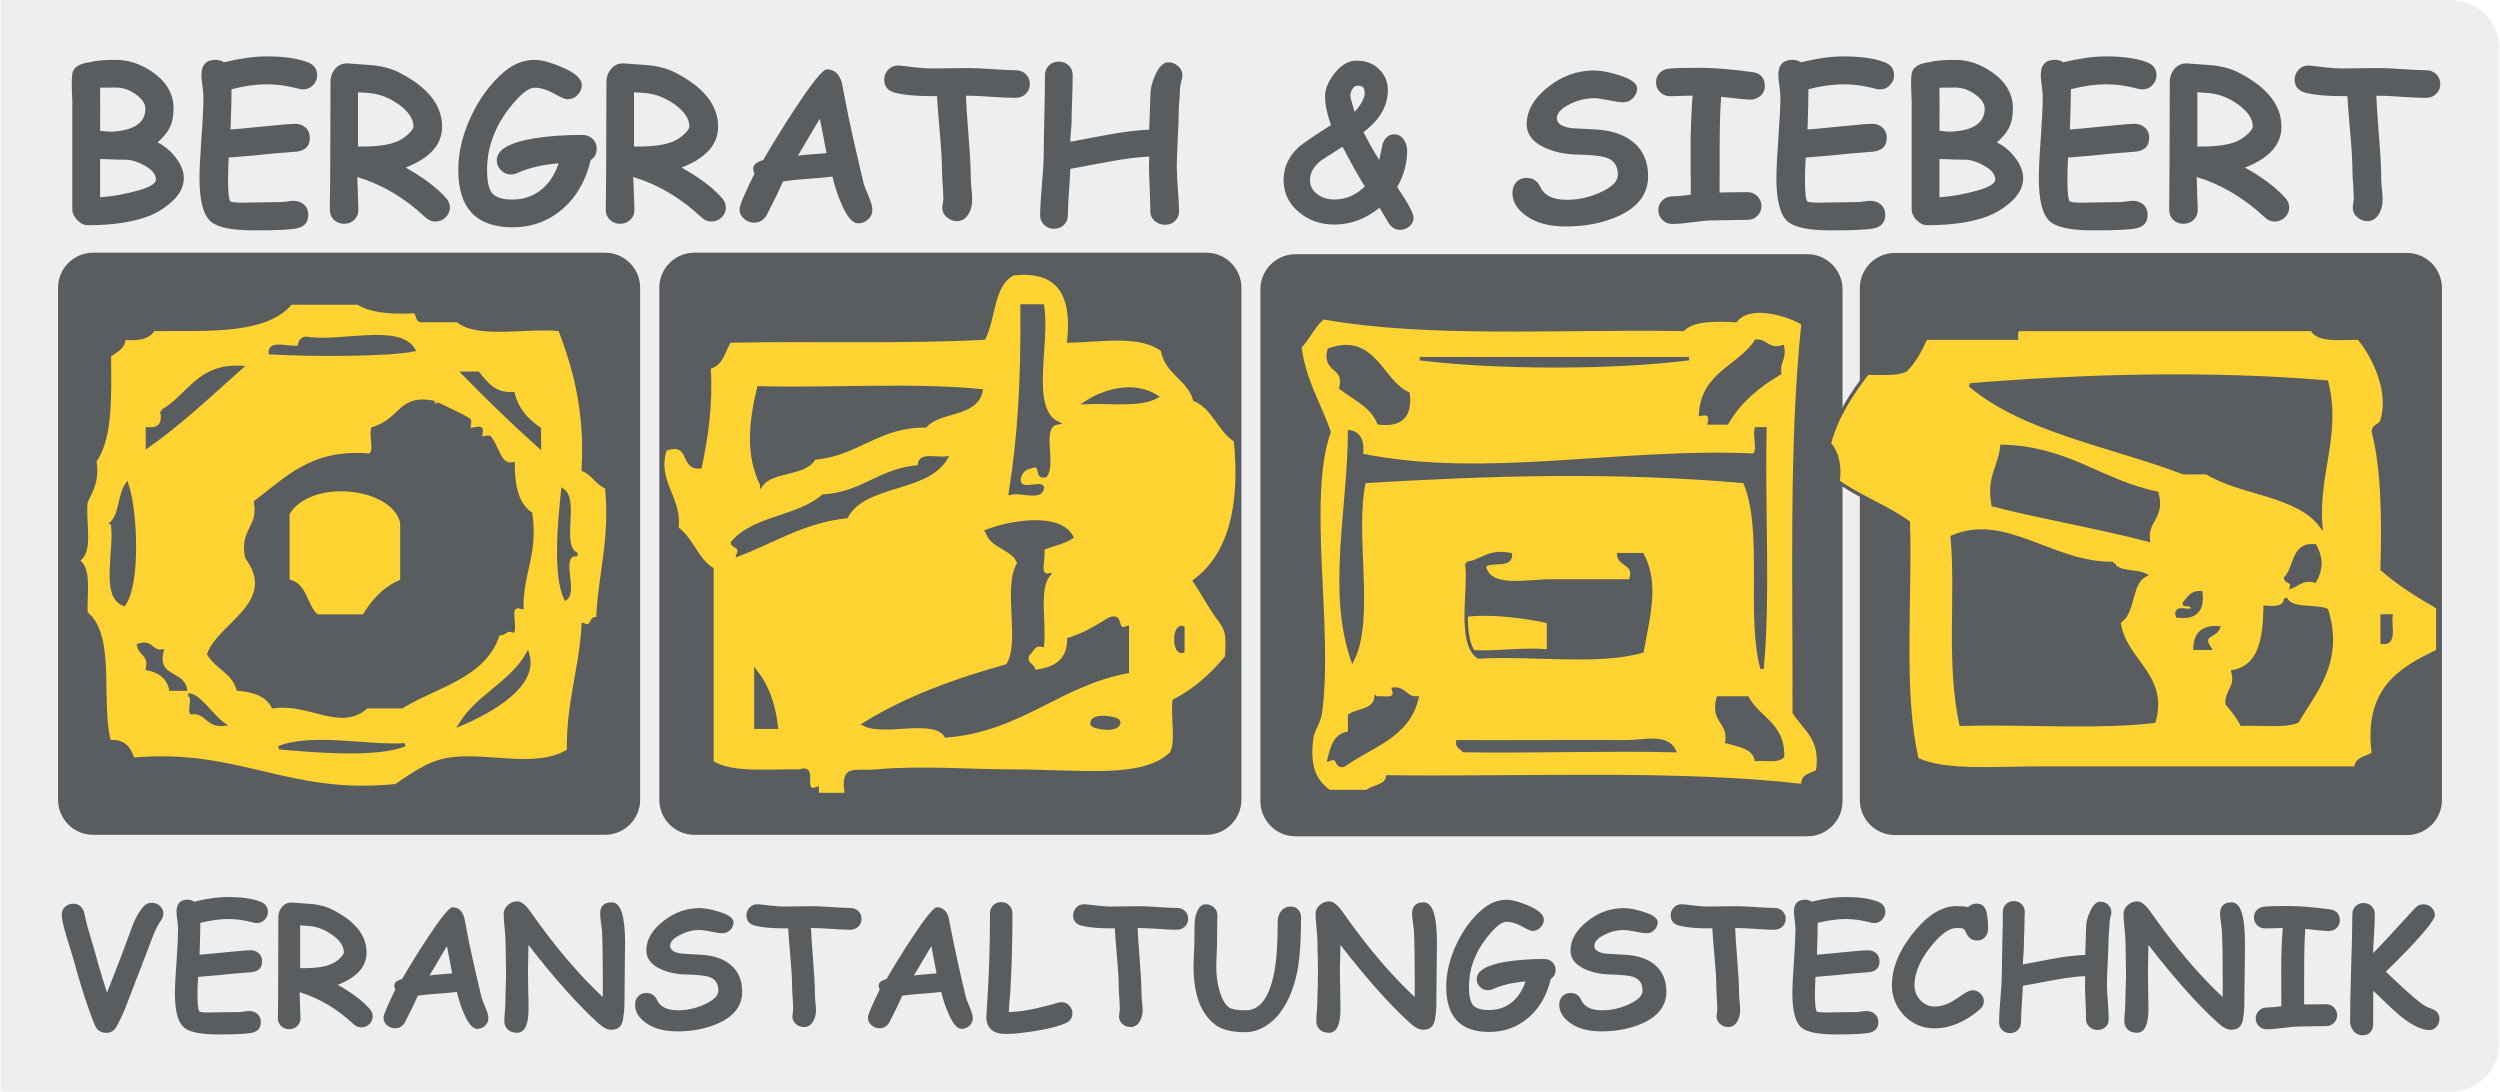
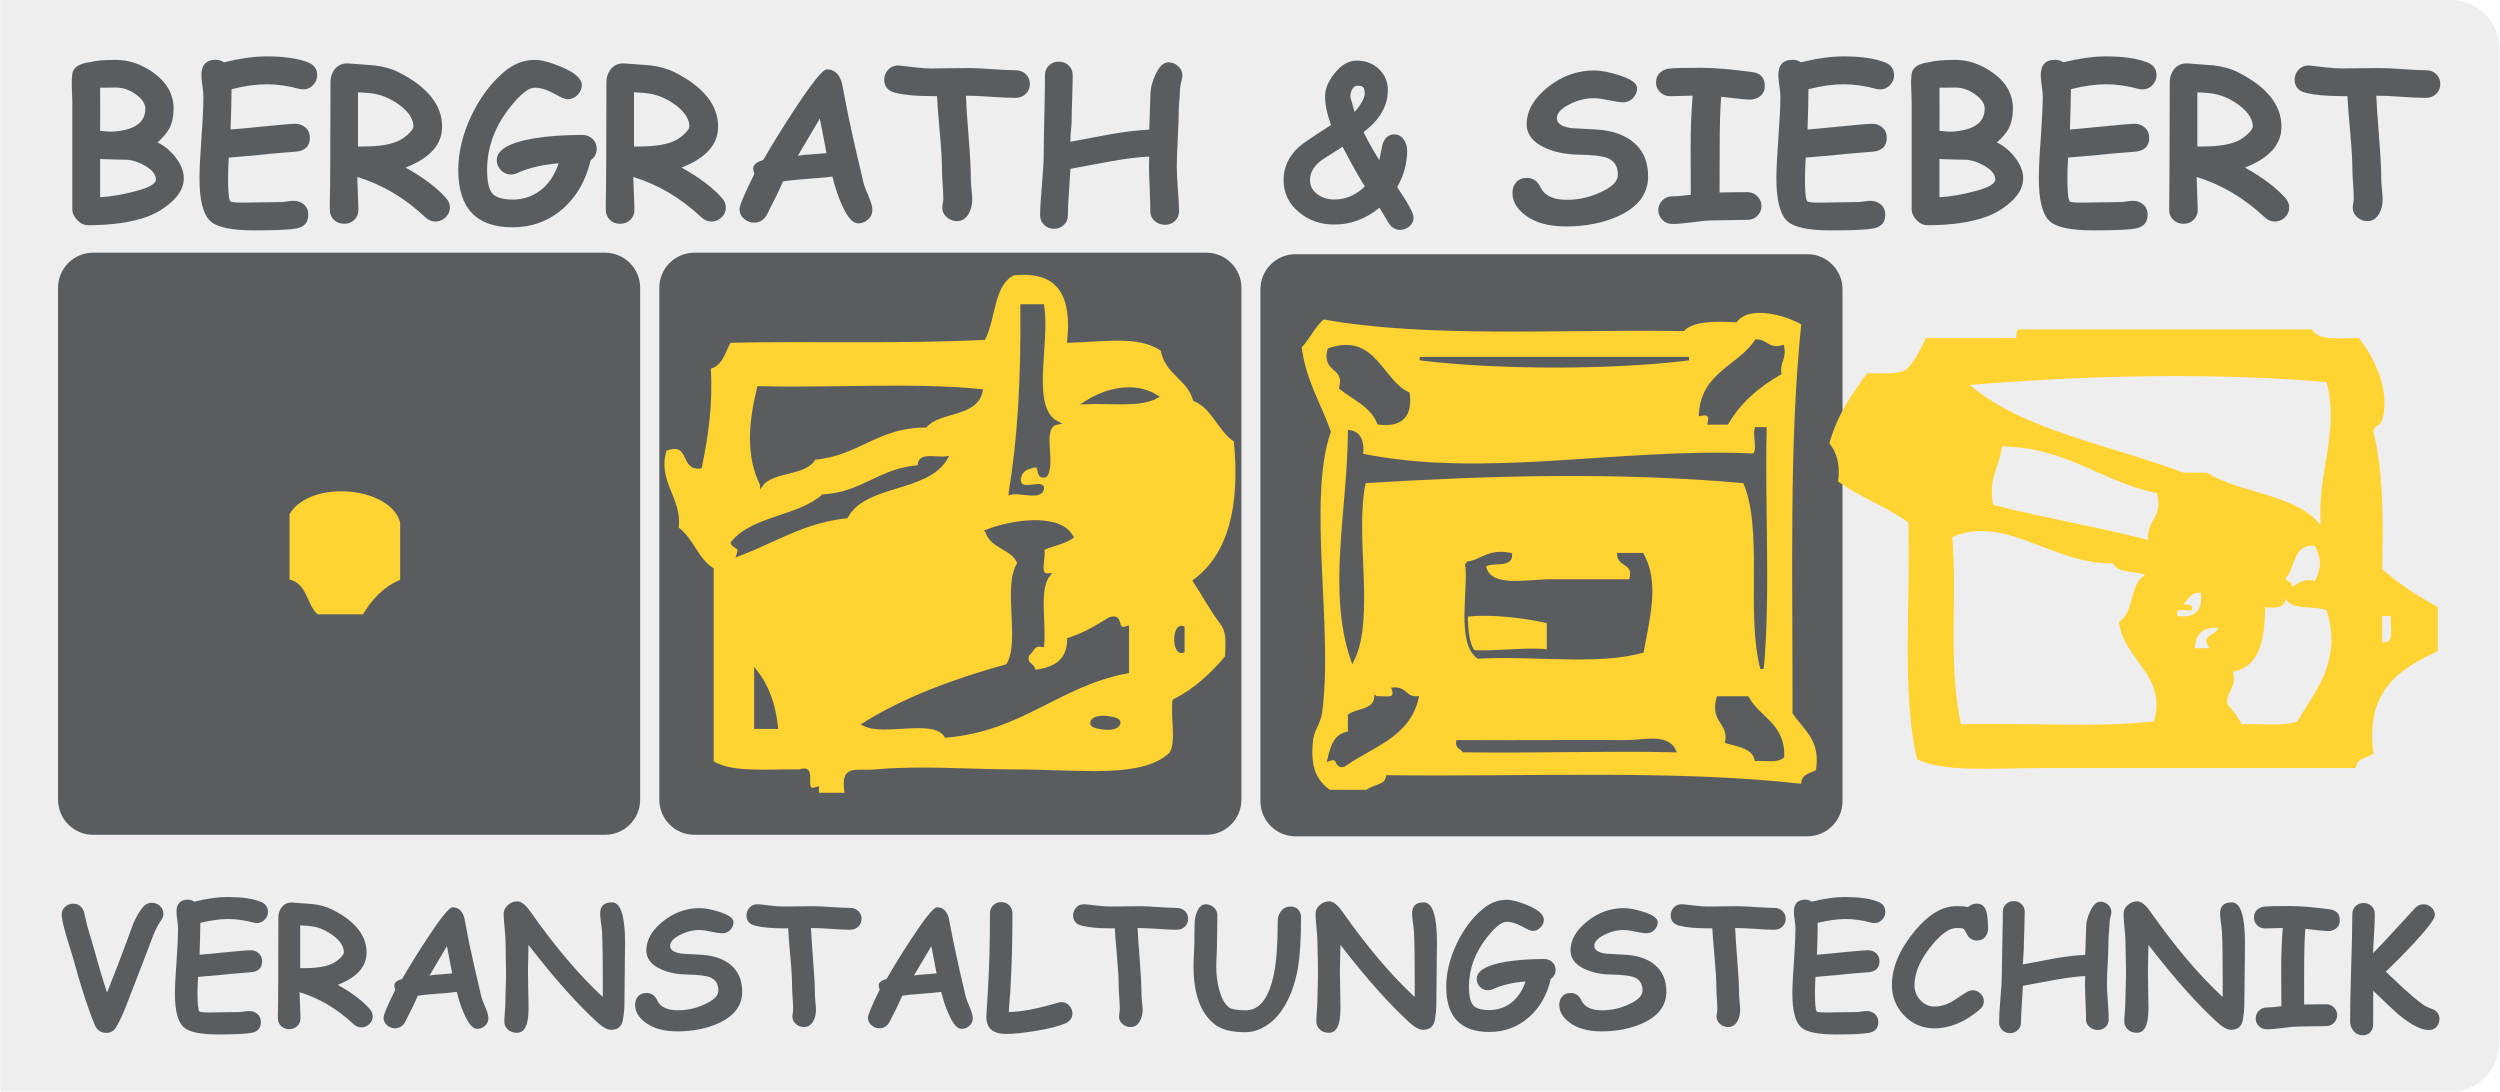
<svg xmlns="http://www.w3.org/2000/svg" xml:space="preserve" width="300px" height="131px" version="1.1" style="shape-rendering:geometricPrecision; text-rendering:geometricPrecision; image-rendering:optimizeQuality; fill-rule:evenodd; clip-rule:evenodd" viewBox="0 0 300 131.07">
  <defs>
    <style type="text/css">
   
    .str0 {stroke:#5A5D60;stroke-width:0.41;stroke-miterlimit:4}
    .fil3 {fill:none}
    .fil2 {fill:#FFD332}
    .fil1 {fill:#5A5D60}
    .fil0 {fill:#E6E6E6;fill-opacity:0.702}
   
  </style>
  </defs>
  <g id="Ebene_x0020_1">
    <path class="fil0" d="M0 0l294.17 0c3.21,0 5.83,2.62 5.83,5.83l0 119.41c0,3.21 -2.62,5.83 -5.83,5.83l-294.17 0 0 -131.07z" />
    <path class="fil1" d="M76.78 96.01c0,2.33 -1.89,4.22 -4.22,4.22l-61.46 0c-2.33,0 -4.21,-1.89 -4.21,-4.22l0 -61.46c0,-2.32 1.88,-4.21 4.21,-4.21l61.46 0c2.33,0 4.22,1.89 4.22,4.21l0 61.46z" />
    <path class="fil1" d="M148.97 96.01c0,2.33 -1.89,4.22 -4.22,4.22l-61.46 0c-2.33,0 -4.21,-1.89 -4.21,-4.22l0 -61.46c0,-2.32 1.88,-4.21 4.21,-4.21l61.46 0c2.33,0 4.22,1.89 4.22,4.21l0 61.46z" />
    <path class="fil1" d="M221.14 96.19c0,2.33 -1.89,4.22 -4.22,4.22l-61.46 0c-2.32,0 -4.21,-1.89 -4.21,-4.22l0 -61.46c0,-2.32 1.89,-4.21 4.21,-4.21l61.46 0c2.33,0 4.22,1.89 4.22,4.21l0 61.46z" />
-     <path class="fil1" d="M293.11 96.05c0,2.33 -1.88,4.21 -4.21,4.21l-61.46 0c-2.33,0 -4.22,-1.88 -4.22,-4.21l0 -61.46c0,-2.33 1.89,-4.22 4.22,-4.22l61.46 0c2.33,0 4.21,1.89 4.21,4.22l0 61.46z" />
-     <path class="fil2" d="M33.42 89.77c4.11,0.36 11.58,1.04 15.1,-0.35 -4.14,0.33 -11.09,-1.26 -15.1,0.35zm-6.67 -2.81c-1.38,-0.97 -2.99,-3.57 -4.22,-3.52 0.78,0.05 0.15,1.49 0.36,2.11 1.91,-0.16 1.89,1.62 3.86,1.41zm28.45 0c3.54,-1.51 9.21,-4.58 8.07,-8.43 -1.99,3.5 -5.98,5.02 -8.07,8.43zm-34.77 -4.22l1.75 0c-0.38,-2.07 -3.6,-1.31 -2.81,-4.56 -1.34,0.17 -1.12,-1.22 -2.81,-0.71 0.19,1.1 1.45,1.13 1.06,2.81 1.47,0.29 2.47,1.04 2.81,2.46zm47.41 -10.88c1.32,-0.9 -1.02,-5.47 1.4,-5.27 -2.29,-0.87 0.09,-6.41 -1.75,-7.73 -0.35,3.43 -1.05,10.15 0.35,13zm-54.44 -9.14c0.57,3.19 -1.33,8.84 1.41,9.84 1.82,-2.65 1.4,-11.21 0.35,-14.4 -0.88,1.22 -0.73,3.48 -1.76,4.56zm45.31 -10.18c-0.15,-0.18 -0.89,0.17 -1.06,0 -0.16,-0.17 0.18,-0.9 0,-1.05 -0.25,-0.22 -1.18,0.24 -1.4,0 -0.14,-0.16 0.17,-0.94 0,-1.06 -0.77,-0.54 -4.24,-2.11 -4.21,-2.11 -4.22,-0.83 -3.74,2.01 -7.38,3.17 -0.22,0.95 0.45,2.78 -0.35,3.16 -7.02,-0.59 -10,2.87 -13.7,5.62 0.55,3.12 -1.79,3.35 -1.05,6.67 3.98,5.41 -3.28,8 -4.57,11.59 0.96,1.61 2.96,2.19 3.52,4.21 1.96,0.14 3.48,0.73 4.21,2.11 4.26,-0.69 8.11,2.85 11.24,0l4.21 0c4.21,-2.59 9.98,-3.6 11.59,-8.78 0.85,0.14 0.77,-0.64 1.76,-0.35 0.24,-1.04 -0.74,-3.31 1.05,-2.81 -0.04,-4.14 1.77,-6.43 1.06,-11.24 -1.61,-1.09 -2.11,-3.28 -2.11,-5.97 -1.63,0.35 -1.83,-1.98 -2.81,-3.16zm5.97 1.05l0 -2.1c-1.46,-1 -2.66,-2.26 -3.16,-4.22 -2.34,0.12 -3.19,-1.25 -4.22,-2.46l-1.75 0c2.94,3.03 5.98,5.96 9.13,8.78zm-45.31 -4.21c0.28,1.56 -0.33,2.24 -1.75,2.11l0 2.1c4.04,-2.86 7.59,-6.22 11.24,-9.48 -5.2,-0.27 -6.31,3.53 -9.49,5.27zm17.21 -8.78c-0.44,0.14 -0.71,0.45 -0.7,1.05 -1.07,0.34 -3.56,-0.75 -3.51,0.7 4.96,0.28 13.99,0.29 17.21,-0.35 -1.78,-3.02 -8.95,-0.65 -13,-1.4zm30.56 -1.05c1.81,4.74 3.21,9.9 2.81,16.85 1.17,0.46 1.64,1.64 2.81,2.11 0.63,6.26 -0.84,10.41 -1.06,15.8 -1.08,-0.26 -0.43,1.21 -1.75,0.71 -0.28,5.33 -1.87,9.37 -1.76,15.1 -3.84,2.44 -9.74,0.32 -14.4,1.05 -2.59,0.41 -4.66,2.08 -6.32,3.16 -12.95,1.36 -18.84,-4.33 -31.61,-3.16 -0.37,-1.26 -1,-2.27 -2.81,-2.11 -1.28,-4.8 0.62,-12.79 -2.81,-15.45 -0.11,-2.34 0.55,-5.47 -1.05,-6.32 1.85,-0.84 0.77,-4.62 1.05,-7.02 0.62,-1.37 1.45,-2.53 1.06,-4.92 1.99,-2.8 1.78,-7.82 1.75,-12.64 0.7,-0.6 1.71,-0.88 1.76,-2.11 1.67,0.15 2.99,-0.06 3.51,-1.05 6.52,-0.05 13.55,0.44 16.51,-3.17l8.07 0c1.5,0.96 3.79,1.14 6.33,1.06 1.12,-0.31 0.48,1.16 1.4,1.05l4.22 0c2.43,2.02 8.23,0.66 12.29,1.06z" />
-     <path class="fil3 str0" d="M33.42 89.77c4.11,0.36 11.58,1.04 15.1,-0.35 -4.14,0.33 -11.09,-1.26 -15.1,0.35zm-6.67 -2.81c-1.38,-0.97 -2.99,-3.57 -4.22,-3.52 0.78,0.05 0.15,1.49 0.36,2.11 1.91,-0.16 1.89,1.62 3.86,1.41zm28.45 0c3.54,-1.51 9.21,-4.58 8.07,-8.43 -1.99,3.5 -5.98,5.02 -8.07,8.43zm-34.77 -4.22l1.75 0c-0.38,-2.07 -3.6,-1.31 -2.81,-4.56 -1.34,0.17 -1.12,-1.22 -2.81,-0.71 0.19,1.1 1.45,1.13 1.06,2.81 1.47,0.29 2.47,1.04 2.81,2.46zm47.41 -10.88c1.32,-0.9 -1.02,-5.47 1.4,-5.27 -2.29,-0.87 0.09,-6.41 -1.75,-7.73 -0.35,3.43 -1.05,10.15 0.35,13zm-54.44 -9.14c0.57,3.19 -1.33,8.84 1.41,9.84 1.82,-2.65 1.4,-11.21 0.35,-14.4 -0.88,1.22 -0.73,3.48 -1.76,4.56zm45.31 -10.18c-0.15,-0.18 -0.89,0.17 -1.06,0 -0.16,-0.17 0.18,-0.9 0,-1.05 -0.25,-0.22 -1.18,0.24 -1.4,0 -0.14,-0.16 0.17,-0.94 0,-1.06 -0.77,-0.54 -4.24,-2.11 -4.21,-2.11 -4.22,-0.83 -3.74,2.01 -7.38,3.17 -0.22,0.95 0.45,2.78 -0.35,3.16 -7.02,-0.59 -10,2.87 -13.7,5.62 0.55,3.12 -1.79,3.35 -1.05,6.67 3.98,5.41 -3.28,8 -4.57,11.59 0.96,1.61 2.96,2.19 3.52,4.21 1.96,0.14 3.48,0.73 4.21,2.11 4.26,-0.69 8.11,2.85 11.24,0l4.21 0c4.21,-2.59 9.98,-3.6 11.59,-8.78 0.85,0.14 0.77,-0.64 1.76,-0.35 0.24,-1.04 -0.74,-3.31 1.05,-2.81 -0.04,-4.14 1.77,-6.43 1.06,-11.24 -1.61,-1.09 -2.11,-3.28 -2.11,-5.97 -1.63,0.35 -1.83,-1.98 -2.81,-3.16zm5.97 1.05l0 -2.1c-1.46,-1 -2.66,-2.26 -3.16,-4.22 -2.34,0.12 -3.19,-1.25 -4.22,-2.46l-1.75 0c2.94,3.03 5.98,5.96 9.13,8.78zm-45.31 -4.21c0.28,1.56 -0.33,2.24 -1.75,2.11l0 2.1c4.04,-2.86 7.59,-6.22 11.24,-9.48 -5.2,-0.27 -6.31,3.53 -9.49,5.27zm17.21 -8.78c-0.44,0.14 -0.71,0.45 -0.7,1.05 -1.07,0.34 -3.56,-0.75 -3.51,0.7 4.96,0.28 13.99,0.29 17.21,-0.35 -1.78,-3.02 -8.95,-0.65 -13,-1.4zm30.56 -1.05c1.81,4.74 3.21,9.9 2.81,16.85 1.17,0.46 1.64,1.64 2.81,2.11 0.63,6.26 -0.84,10.41 -1.06,15.8 -1.08,-0.26 -0.43,1.21 -1.75,0.71 -0.28,5.33 -1.87,9.37 -1.76,15.1 -3.84,2.44 -9.74,0.32 -14.4,1.05 -2.59,0.41 -4.66,2.08 -6.32,3.16 -12.95,1.36 -18.84,-4.33 -31.61,-3.16 -0.37,-1.26 -1,-2.27 -2.81,-2.11 -1.28,-4.8 0.62,-12.79 -2.81,-15.45 -0.11,-2.34 0.55,-5.47 -1.05,-6.32 1.85,-0.84 0.77,-4.62 1.05,-7.02 0.62,-1.37 1.45,-2.53 1.06,-4.92 1.99,-2.8 1.78,-7.82 1.75,-12.64 0.7,-0.6 1.71,-0.88 1.76,-2.11 1.67,0.15 2.99,-0.06 3.51,-1.05 6.52,-0.05 13.55,0.44 16.51,-3.17l8.07 0c1.5,0.96 3.79,1.14 6.33,1.06 1.12,-0.31 0.48,1.16 1.4,1.05l4.22 0c2.43,2.02 8.23,0.66 12.29,1.06z" />
    <path class="fil2" d="M263.46 77.83l1.75 0c-1.16,-1.73 0.67,-1.37 1.06,-2.46 -1.88,-0.12 -2.77,0.74 -2.81,2.46zm22.47 -0.71c1.63,0.23 0.89,-1.92 1.06,-3.16l-1.06 0 0 3.16zm-14.05 -4.21c-0.06,3.8 -0.59,7.13 -3.86,7.73 0.51,2.03 -0.82,2.22 -0.7,3.86 0.65,0.75 1.27,1.54 1.76,2.46 2.22,-0.12 4.98,0.29 6.67,-0.35 1.98,-3.45 5.46,-7.13 3.51,-13.35 -1.52,-0.59 -4.27,0.06 -4.92,-1.4 -0.06,1.1 -1.15,1.18 -2.46,1.05zm-9.83 -0.35c0.55,0.03 1.22,-0.05 1.06,0.7 -0.67,0.16 -2.12,-0.48 -1.76,0.7 2.14,0.27 3.07,-0.67 2.81,-2.81 -1.24,-0.06 -1.51,0.83 -2.11,1.41zm12.29 -3.16c0.04,0.55 0.9,0.27 0.71,1.05 0.86,-0.31 1.28,-1.05 2.81,-0.7 0.8,-1.49 0.8,-2.73 0,-4.22 -2.72,-0.25 -2.28,2.65 -3.52,3.87zm-20.72 -1.76c-7.18,0.16 -12.95,-5.93 -19.31,-3.16 0.64,7.18 -0.54,14.98 1.05,22.48 7.62,-0.22 16.14,0.45 23.18,-0.35 1.58,-5.63 -3.65,-7.31 -4.21,-11.95 1.88,-1.04 1.22,-4.62 3.16,-5.61 -1.17,-0.59 -3.37,-0.15 -3.87,-1.41zm-14.4 -7.02c6.06,1.55 12.58,2.64 18.62,4.21 -0.23,-2.45 1.82,-2.62 1.05,-5.62 -6.69,-1.38 -10.7,-5.45 -18.61,-5.62 -0.25,2.45 -1.68,3.71 -1.06,7.03zm-2.81 -14.4c6.53,5.53 16.92,7.2 25.64,10.53l2.81 0c4.12,2.55 10.8,2.55 13.7,6.33 -0.49,-6.25 2.29,-11.03 0.7,-17.21 -13.97,-1.19 -29.22,-0.78 -42.85,0.35zm49.52 22.12c1.98,1.77 4.3,3.2 6.68,4.57l0 5.27c-4.55,2.13 -8.71,4.64 -7.73,12.29 -0.72,0.57 -2.07,0.51 -2.11,1.75l-37.93 0c-5.67,0 -11.42,0.53 -14.75,-1.05 -1.88,-7.95 -0.76,-18.91 -1.05,-28.45 -2.58,-1.87 -5.85,-3.04 -8.43,-4.91 0.27,-2.14 -0.2,-3.54 -1.05,-4.57 0.93,-3.39 2.7,-5.95 4.56,-8.43 1.62,-0.02 3.44,0.16 4.57,-0.35 1.09,-1.01 1.78,-2.43 2.46,-3.86l10.88 0c-0.03,-0.5 -0.05,-1 0.35,-1.05l35.12 0c0.77,1.45 3.42,1.02 5.62,1.05 1.54,1.81 3.92,6.16 2.81,9.83 -0.26,0.86 -0.98,0.49 -1.05,1.41 1.18,4.67 1.2,10.51 1.05,16.5z" />
-     <path class="fil3 str0" d="M263.46 77.83l1.75 0c-1.16,-1.73 0.67,-1.37 1.06,-2.46 -1.88,-0.12 -2.77,0.74 -2.81,2.46zm22.47 -0.71c1.63,0.23 0.89,-1.92 1.06,-3.16l-1.06 0 0 3.16zm-14.05 -4.21c-0.06,3.8 -0.59,7.13 -3.86,7.73 0.51,2.03 -0.82,2.22 -0.7,3.86 0.65,0.75 1.27,1.54 1.76,2.46 2.22,-0.12 4.98,0.29 6.67,-0.35 1.98,-3.45 5.46,-7.13 3.51,-13.35 -1.52,-0.59 -4.27,0.06 -4.92,-1.4 -0.06,1.1 -1.15,1.18 -2.46,1.05zm-9.83 -0.35c0.55,0.03 1.22,-0.05 1.06,0.7 -0.67,0.16 -2.12,-0.48 -1.76,0.7 2.14,0.27 3.07,-0.67 2.81,-2.81 -1.24,-0.06 -1.51,0.83 -2.11,1.41zm12.29 -3.16c0.04,0.55 0.9,0.27 0.71,1.05 0.86,-0.31 1.28,-1.05 2.81,-0.7 0.8,-1.49 0.8,-2.73 0,-4.22 -2.72,-0.25 -2.28,2.65 -3.52,3.87zm-20.72 -1.76c-7.18,0.16 -12.95,-5.93 -19.31,-3.16 0.64,7.18 -0.54,14.98 1.05,22.48 7.62,-0.22 16.14,0.45 23.18,-0.35 1.58,-5.63 -3.65,-7.31 -4.21,-11.95 1.88,-1.04 1.22,-4.62 3.16,-5.61 -1.17,-0.59 -3.37,-0.15 -3.87,-1.41zm-14.4 -7.02c6.06,1.55 12.58,2.64 18.62,4.21 -0.23,-2.45 1.82,-2.62 1.05,-5.62 -6.69,-1.38 -10.7,-5.45 -18.61,-5.62 -0.25,2.45 -1.68,3.71 -1.06,7.03zm-2.81 -14.4c6.53,5.53 16.92,7.2 25.64,10.53l2.81 0c4.12,2.55 10.8,2.55 13.7,6.33 -0.49,-6.25 2.29,-11.03 0.7,-17.21 -13.97,-1.19 -29.22,-0.78 -42.85,0.35zm49.52 22.12c1.98,1.77 4.3,3.2 6.68,4.57l0 5.27c-4.55,2.13 -8.71,4.64 -7.73,12.29 -0.72,0.57 -2.07,0.51 -2.11,1.75l-37.93 0c-5.67,0 -11.42,0.53 -14.75,-1.05 -1.88,-7.95 -0.76,-18.91 -1.05,-28.45 -2.58,-1.87 -5.85,-3.04 -8.43,-4.91 0.27,-2.14 -0.2,-3.54 -1.05,-4.57 0.93,-3.39 2.7,-5.95 4.56,-8.43 1.62,-0.02 3.44,0.16 4.57,-0.35 1.09,-1.01 1.78,-2.43 2.46,-3.86l10.88 0c-0.03,-0.5 -0.05,-1 0.35,-1.05l35.12 0c0.77,1.45 3.42,1.02 5.62,1.05 1.54,1.81 3.92,6.16 2.81,9.83 -0.26,0.86 -0.98,0.49 -1.05,1.41 1.18,4.67 1.2,10.51 1.05,16.5z" />
    <path class="fil2" d="M48.17 69.75c-2.08,0.84 -3.46,2.39 -4.56,4.21l-5.62 0c-1.45,-1.12 -1.3,-3.85 -3.51,-4.21l0 -8.08c2.58,-4.45 12.56,-3.49 13.69,1.05l0 7.03z" />
    <path class="fil3 str0" d="M48.17 69.75c-2.08,0.84 -3.46,2.39 -4.56,4.21l-5.62 0c-1.45,-1.12 -1.3,-3.85 -3.51,-4.21l0 -8.08c2.58,-4.45 12.56,-3.49 13.69,1.05l0 7.03z" />
    <path class="fil2" d="M185.84 74.66l0 3.52c-3.88,-0.46 -9.58,0.91 -12.29,-0.7 -3.43,-5.43 9.44,-3.59 12.29,-2.82z" />
    <path class="fil3 str0" d="M185.84 74.66l0 3.52c-3.88,-0.46 -9.58,0.91 -12.29,-0.7 -3.43,-5.43 9.44,-3.59 12.29,-2.82z" />
    <path class="fil2" d="M131.05 86.96c0.27,0.46 3.44,0.88 3.17,-0.35 -0.27,-0.47 -3.44,-0.89 -3.17,0.35zm-40.38 0.35l2.46 0c-0.29,-2.76 -1.12,-4.97 -2.46,-6.67l0 6.67zm51.27 -9.13l0 -2.81c-1.12,-0.39 -1.12,3.19 0,2.81zm-23.53 -14.4c0.58,2 3.21,1.94 3.86,3.86 -1.85,2.71 0.45,9.58 -1.4,12.29 -6.33,1.75 -12.23,3.93 -17.21,7.03 2.47,1.27 8.43,-0.94 9.84,1.4 9.08,-0.75 13.49,-6.17 21.77,-7.72l0 -5.27c-1.65,0.59 -0.46,-1.65 -2.11,-1.06 -1.52,0.94 -3.05,1.87 -4.91,2.46 -0.02,2.68 -1.78,3.61 -4.22,3.87 0.06,-1 -1.19,-0.69 -0.7,-2.11 0.6,-0.33 0.57,-1.3 1.75,-1.06 0.26,-2.79 -0.63,-6.72 0.71,-8.42 -1.43,0.13 -0.39,-2.19 -0.71,-3.16 1.12,-0.53 2.55,-0.73 3.52,-1.41 -1.52,-2.86 -7.57,-1.75 -10.19,-0.7zm-8.08 -7.73c-4.74,0.29 -6.81,3.26 -11.59,3.51 -2.9,2.6 -8.44,2.57 -10.88,5.62 0.15,0.55 1.1,0.3 0.7,1.41 4.27,-1.59 7.73,-3.98 12.99,-4.57 2.22,-4.1 9.62,-3.02 11.95,-7.02 -1.25,0.16 -3.39,-0.58 -3.17,1.05zm20.02 -7.73c2.92,-0.12 6.5,0.41 8.43,-0.7 -2.67,-1.69 -6.13,-0.79 -8.43,0.7zm-38.98 9.84c1.38,-1.79 5.19,-1.14 6.32,-3.16 5.28,-0.46 7.58,-3.89 13.35,-3.87 1.68,-1.94 6.07,-1.18 6.67,-4.21 -8.2,-0.82 -17.91,-0.12 -26.69,-0.35 -1,4.06 -1.39,8.1 0.35,11.59zm29.85 1.05c1.17,-0.35 3.82,0.78 3.86,-0.7 -0.36,-0.68 -2.87,0.81 -2.81,-1.05 0.16,-0.79 0.63,-1.26 1.41,-1.41 1.59,-0.66 0.48,1.4 1.76,1.06 1.14,-1.44 -0.79,-5.94 1.4,-6.33 -3.48,-1.78 -1.01,-9.52 -1.76,-14.04l-2.45 0c0.09,9.12 -0.35,15.96 -1.41,22.47zm-19.67 36.18l-3.51 0 0 -0.71c-2.17,0.78 0.07,-2.88 -2.1,-2.1 -3.81,-0.06 -8.19,0.45 -10.54,-1.06l0 -23.18c-1.86,-1.18 -2.43,-3.65 -4.22,-4.91 0.54,-3.53 -2.65,-5.58 -1.4,-9.49 3.27,-1.16 1.86,2.36 4.21,2.11 0.73,-3.61 1.34,-7.33 1.06,-11.94 1.53,-0.34 1.75,-1.99 2.46,-3.16 9.46,-0.22 20.47,0.16 30.55,-0.35 1.23,-2.51 0.99,-6.5 3.51,-7.73 5.54,-0.61 7.26,2.58 6.68,8.08 4.18,-0.1 8.49,-0.93 11.23,1.05 0.47,2.82 3.15,3.41 3.87,5.97 2.3,0.98 2.92,3.63 4.91,4.92 0.79,8.05 -0.75,13.77 -4.91,16.86 1.09,1.63 1.85,3.16 3.16,4.91 0.83,1.12 0.8,1.88 0.7,4.22 -1.76,2.1 -3.76,3.96 -6.32,5.27 -0.23,1.99 0.46,4.91 -0.35,6.32 -3.46,3.28 -10.55,2.11 -19.32,2.11 -4.49,0 -10.72,-0.49 -16.15,0 -2.64,0.23 -4.1,-0.73 -3.52,2.81z" />
    <path class="fil3 str0" d="M131.05 86.96c0.27,0.46 3.44,0.88 3.17,-0.35 -0.27,-0.47 -3.44,-0.89 -3.17,0.35zm-40.38 0.35l2.46 0c-0.29,-2.76 -1.12,-4.97 -2.46,-6.67l0 6.67zm51.27 -9.13l0 -2.81c-1.12,-0.39 -1.12,3.19 0,2.81zm-23.53 -14.4c0.58,2 3.21,1.94 3.86,3.86 -1.85,2.71 0.45,9.58 -1.4,12.29 -6.33,1.75 -12.23,3.93 -17.21,7.03 2.47,1.27 8.43,-0.94 9.84,1.4 9.08,-0.75 13.49,-6.17 21.77,-7.72l0 -5.27c-1.65,0.59 -0.46,-1.65 -2.11,-1.06 -1.52,0.94 -3.05,1.87 -4.91,2.46 -0.02,2.68 -1.78,3.61 -4.22,3.87 0.06,-1 -1.19,-0.69 -0.7,-2.11 0.6,-0.33 0.57,-1.3 1.75,-1.06 0.26,-2.79 -0.63,-6.72 0.71,-8.42 -1.43,0.13 -0.39,-2.19 -0.71,-3.16 1.12,-0.53 2.55,-0.73 3.52,-1.41 -1.52,-2.86 -7.57,-1.75 -10.19,-0.7zm-8.08 -7.73c-4.74,0.29 -6.81,3.26 -11.59,3.51 -2.9,2.6 -8.44,2.57 -10.88,5.62 0.15,0.55 1.1,0.3 0.7,1.41 4.27,-1.59 7.73,-3.98 12.99,-4.57 2.22,-4.1 9.62,-3.02 11.95,-7.02 -1.25,0.16 -3.39,-0.58 -3.17,1.05zm20.02 -7.73c2.92,-0.12 6.5,0.41 8.43,-0.7 -2.67,-1.69 -6.13,-0.79 -8.43,0.7zm-38.98 9.84c1.38,-1.79 5.19,-1.14 6.32,-3.16 5.28,-0.46 7.58,-3.89 13.35,-3.87 1.68,-1.94 6.07,-1.18 6.67,-4.21 -8.2,-0.82 -17.91,-0.12 -26.69,-0.35 -1,4.06 -1.39,8.1 0.35,11.59zm29.85 1.05c1.17,-0.35 3.82,0.78 3.86,-0.7 -0.36,-0.68 -2.87,0.81 -2.81,-1.05 0.16,-0.79 0.63,-1.26 1.41,-1.41 1.59,-0.66 0.48,1.4 1.76,1.06 1.14,-1.44 -0.79,-5.94 1.4,-6.33 -3.48,-1.78 -1.01,-9.52 -1.76,-14.04l-2.45 0c0.09,9.12 -0.35,15.96 -1.41,22.47zm-19.67 36.18l-3.51 0 0 -0.71c-2.17,0.78 0.07,-2.88 -2.1,-2.1 -3.81,-0.06 -8.19,0.45 -10.54,-1.06l0 -23.18c-1.86,-1.18 -2.43,-3.65 -4.22,-4.91 0.54,-3.53 -2.65,-5.58 -1.4,-9.49 3.27,-1.16 1.86,2.36 4.21,2.11 0.73,-3.61 1.34,-7.33 1.06,-11.94 1.53,-0.34 1.75,-1.99 2.46,-3.16 9.46,-0.22 20.47,0.16 30.55,-0.35 1.23,-2.51 0.99,-6.5 3.51,-7.73 5.54,-0.61 7.26,2.58 6.68,8.08 4.18,-0.1 8.49,-0.93 11.23,1.05 0.47,2.82 3.15,3.41 3.87,5.97 2.3,0.98 2.92,3.63 4.91,4.92 0.79,8.05 -0.75,13.77 -4.91,16.86 1.09,1.63 1.85,3.16 3.16,4.91 0.83,1.12 0.8,1.88 0.7,4.22 -1.76,2.1 -3.76,3.96 -6.32,5.27 -0.23,1.99 0.46,4.91 -0.35,6.32 -3.46,3.28 -10.55,2.11 -19.32,2.11 -4.49,0 -10.72,-0.49 -16.15,0 -2.64,0.23 -4.1,-0.73 -3.52,2.81z" />
    <path class="fil2" d="M175.66 90.12c8.61,0.12 17.64,-0.19 25.28,0 -0.92,-1.89 -3.72,-1.05 -5.62,-1.06 -6.39,-0.03 -14.92,0.03 -20.37,0 -0.1,0.69 0.48,0.7 0.71,1.06zm31.6 -1.06c1.46,0.42 3.14,0.61 3.52,2.11 1.1,-0.07 2.57,0.24 3.16,-0.35 0.11,-3.86 -2.93,-4.57 -4.22,-7.02l-3.51 0c-0.78,2.89 1.41,2.81 1.05,5.26zm-42.14 -5.26c-0.21,1.55 -2.08,1.43 -3.16,2.1l0 2.11c-1.71,0.16 -2.1,1.65 -2.46,3.16 1.33,-0.51 0.68,0.97 1.76,0.7 3.27,-2.34 7.76,-3.48 8.78,-8.07 -1.38,0.08 -1.41,-1.18 -2.81,-1.06 0.49,1.55 -1.16,0.95 -2.11,1.06zm10.89 -16.16c0.5,2.75 -1.11,9.47 1.4,11.24 6.41,-0.38 14.4,0.82 19.67,-0.7 0.65,-3.78 1.94,-8.15 0,-11.59l-2.81 0c0.11,1.41 2.17,0.87 1.41,3.16l-9.49 0c-3.07,0 -7.42,1.09 -8.07,-1.76 0.63,-0.88 3.2,0.16 3.16,-1.4 -2.67,-0.56 -3.38,0.83 -5.27,1.05zm34.42 -12.99c-15.99,-0.73 -32.18,3.04 -47.06,0 0.19,-1.6 -0.2,-2.62 -1.41,-2.81 -0.05,9.4 -2.51,19.09 0.35,27.39 2.54,-5.07 -0.01,-15.23 1.41,-21.42 14.9,-0.91 29.99,-1.38 45.65,0 2.52,5.67 0.35,16.04 2.11,22.47 0.82,-8.89 0.12,-19.31 0.35,-28.79l-1.05 0c-0.22,0.95 0.44,2.78 -0.35,3.16zm-7.73 -11.59l-32.31 0c9.3,1.16 23.37,1.15 32.31,0zm-43.2 -1.06c-0.69,2.69 2.09,1.89 1.41,4.57 1.63,1.29 3.72,2.13 4.56,4.21 2.66,0.32 3.83,-0.85 3.51,-3.51 -3.24,-1.46 -4.03,-7.17 -9.48,-5.27zm44.6 7.73c0.92,-0.21 1.27,0.14 1.06,1.05l2.1 0c1.51,-2.59 3.74,-4.46 6.33,-5.97 -0.19,-1.36 0.62,-1.71 0.35,-3.16 -1.77,0.48 -1.86,-0.72 -3.16,-0.7 -2.03,3.12 -6.43,3.88 -6.68,8.78zm-40.03 45.3l-4.57 0c-1.66,-1.22 -2.54,-2.84 -2.11,-6.32 0.16,-1.2 0.88,-1.85 1.06,-3.16 1.38,-10.02 -1.81,-25.58 1.05,-33.71 -1.19,-3.38 -3,-6.14 -3.51,-10.19 1.04,-1.07 1.63,-2.58 2.81,-3.51 12.59,2.27 28.57,1.16 43.2,1.41 1.25,-1.21 3.73,-1.19 6.32,-1.06 1.72,-2.19 6.37,-0.71 8.08,0.35 -1.51,14.42 -1.01,30.84 -1.06,46.71 1.28,2 3.42,3.14 2.81,7.03 -0.68,0.49 -1.91,0.42 -1.75,1.75 -15.23,-1.74 -33.11,-0.85 -49.87,-1.05 -0.2,1.21 -1.72,1.09 -2.46,1.75z" />
    <path class="fil3 str0" d="M175.66 90.12c8.61,0.12 17.64,-0.19 25.28,0 -0.92,-1.89 -3.72,-1.05 -5.62,-1.06 -6.39,-0.03 -14.92,0.03 -20.37,0 -0.1,0.69 0.48,0.7 0.71,1.06zm31.6 -1.06c1.46,0.42 3.14,0.61 3.52,2.11 1.1,-0.07 2.57,0.24 3.16,-0.35 0.11,-3.86 -2.93,-4.57 -4.22,-7.02l-3.51 0c-0.78,2.89 1.41,2.81 1.05,5.26zm-42.14 -5.26c-0.21,1.55 -2.08,1.43 -3.16,2.1l0 2.11c-1.71,0.16 -2.1,1.65 -2.46,3.16 1.33,-0.51 0.68,0.97 1.76,0.7 3.27,-2.34 7.76,-3.48 8.78,-8.07 -1.38,0.08 -1.41,-1.18 -2.81,-1.06 0.49,1.55 -1.16,0.95 -2.11,1.06zm10.89 -16.16c0.5,2.75 -1.11,9.47 1.4,11.24 6.41,-0.38 14.4,0.82 19.67,-0.7 0.65,-3.78 1.94,-8.15 0,-11.59l-2.81 0c0.11,1.41 2.17,0.87 1.41,3.16l-9.49 0c-3.07,0 -7.42,1.09 -8.07,-1.76 0.63,-0.88 3.2,0.16 3.16,-1.4 -2.67,-0.56 -3.38,0.83 -5.27,1.05zm34.42 -12.99c-15.99,-0.73 -32.18,3.04 -47.06,0 0.19,-1.6 -0.2,-2.62 -1.41,-2.81 -0.05,9.4 -2.51,19.09 0.35,27.39 2.54,-5.07 -0.01,-15.23 1.41,-21.42 14.9,-0.91 29.99,-1.38 45.65,0 2.52,5.67 0.35,16.04 2.11,22.47 0.82,-8.89 0.12,-19.31 0.35,-28.79l-1.05 0c-0.22,0.95 0.44,2.78 -0.35,3.16zm-7.73 -11.59l-32.31 0c9.3,1.16 23.37,1.15 32.31,0zm-43.2 -1.06c-0.69,2.69 2.09,1.89 1.41,4.57 1.63,1.29 3.72,2.13 4.56,4.21 2.66,0.32 3.83,-0.85 3.51,-3.51 -3.24,-1.46 -4.03,-7.17 -9.48,-5.27zm44.6 7.73c0.92,-0.21 1.27,0.14 1.06,1.05l2.1 0c1.51,-2.59 3.74,-4.46 6.33,-5.97 -0.19,-1.36 0.62,-1.71 0.35,-3.16 -1.77,0.48 -1.86,-0.72 -3.16,-0.7 -2.03,3.12 -6.43,3.88 -6.68,8.78zm-40.03 45.3l-4.57 0c-1.66,-1.22 -2.54,-2.84 -2.11,-6.32 0.16,-1.2 0.88,-1.85 1.06,-3.16 1.38,-10.02 -1.81,-25.58 1.05,-33.71 -1.19,-3.38 -3,-6.14 -3.51,-10.19 1.04,-1.07 1.63,-2.58 2.81,-3.51 12.59,2.27 28.57,1.16 43.2,1.41 1.25,-1.21 3.73,-1.19 6.32,-1.06 1.72,-2.19 6.37,-0.71 8.08,0.35 -1.51,14.42 -1.01,30.84 -1.06,46.71 1.28,2 3.42,3.14 2.81,7.03 -0.68,0.49 -1.91,0.42 -1.75,1.75 -15.23,-1.74 -33.11,-0.85 -49.87,-1.05 -0.2,1.21 -1.72,1.09 -2.46,1.75z" />
    <path class="fil1" d="M17.73 25.97c-1.91,0.71 -4.32,1.07 -7.23,1.07 -0.49,0 -0.92,-0.21 -1.31,-0.62 -0.4,-0.41 -0.59,-0.85 -0.59,-1.31l0 -13c-0.02,-0.55 -0.04,-1.11 -0.06,-1.66 -0.02,-0.63 0,-1.16 0.06,-1.6 0.12,-0.76 0.83,-1.23 2.15,-1.39 0.62,-0.18 1.65,-0.27 3.09,-0.27 1.54,0 3.02,0.5 4.43,1.49 1.66,1.16 2.49,2.62 2.49,4.36 0,0.94 -0.17,1.73 -0.51,2.38 -0.27,0.52 -0.74,1.08 -1.41,1.68 0.79,0.38 1.5,0.96 2.11,1.73 0.69,0.87 1.04,1.73 1.04,2.59 0,1.09 -0.59,2.12 -1.78,3.09 -0.79,0.65 -1.62,1.13 -2.48,1.46zm-3.89 -15.46c-1.06,0 -1.69,0.01 -1.9,0.02l0.01 2.6 -0.01 2.58c0.74,0.09 1.3,0.12 1.68,0.08 2.5,-0.19 3.75,-1.11 3.75,-2.75 0,-0.58 -0.37,-1.15 -1.1,-1.68 -0.76,-0.56 -1.57,-0.85 -2.43,-0.85zm1.43 8.67c-0.75,0 -1.86,-0.03 -3.33,-0.09l0 4.59c1.4,-0.08 2.92,-0.35 4.57,-0.81 1.44,-0.41 2.15,-0.85 2.13,-1.33 -0.02,-0.63 -0.48,-1.18 -1.38,-1.68 -0.71,-0.39 -1.37,-0.61 -1.99,-0.68zm21.04 -8.45c-0.17,0 -0.34,-0.02 -0.52,-0.07 -1.32,-0.36 -2.61,-0.54 -3.86,-0.54 -0.61,0 -1.27,0.05 -1.97,0.14 -0.71,0.1 -1.45,0.25 -2.24,0.45 0,1.08 -0.04,2.7 -0.12,4.84 0.47,-0.03 2.06,-0.18 4.8,-0.45 1.56,-0.16 2.55,-0.24 2.97,-0.24 0.47,0 0.89,0.15 1.24,0.46 0.34,0.3 0.51,0.72 0.51,1.22 0,0.98 -0.52,1.52 -1.56,1.66 -0.65,0.05 -1.63,0.13 -2.93,0.24 -1.16,0.14 -2.91,0.29 -5.25,0.48 -0.05,1.04 -0.08,1.88 -0.08,2.51 0,1.6 0.09,2.52 0.28,2.74 0.09,0.11 0.61,0.16 1.55,0.16 0.5,0 1.27,-0.02 2.29,-0.04 1.02,-0.02 1.78,-0.03 2.29,-0.03 0.16,0 0.41,-0.03 0.73,-0.08 0.32,-0.05 0.55,-0.07 0.71,-0.07 0.47,0 0.87,0.13 1.21,0.4 0.38,0.31 0.57,0.73 0.57,1.28 0,0.91 -0.47,1.46 -1.43,1.64 -0.82,0.16 -2.52,0.23 -5.09,0.23 -2.66,0 -4.4,-0.36 -5.2,-1.08 -0.89,-0.79 -1.34,-2.51 -1.34,-5.15 0,-1.09 0.08,-2.73 0.24,-4.93 0.16,-2.19 0.23,-3.83 0.23,-4.92 0,-0.29 -0.04,-0.71 -0.12,-1.27 -0.08,-0.57 -0.12,-0.99 -0.12,-1.27 0,-1.25 0.57,-1.86 1.72,-1.86 0.36,0 0.69,0.1 0.99,0.3 0.94,-0.23 1.85,-0.41 2.7,-0.53 0.85,-0.12 1.66,-0.18 2.42,-0.18 2.06,0 3.71,0.23 4.95,0.71 0.74,0.29 1.12,0.81 1.12,1.56 0,0.43 -0.15,0.8 -0.44,1.12 -0.33,0.38 -0.75,0.57 -1.25,0.57zm15.89 15.87c-0.44,0 -0.85,-0.17 -1.22,-0.52 -2.47,-2.32 -5.19,-3.93 -8.16,-4.83 0.09,2.38 0.13,3.7 0.13,3.96 0,0.46 -0.16,0.86 -0.49,1.18 -0.32,0.32 -0.73,0.48 -1.22,0.48 -0.49,0 -0.9,-0.16 -1.23,-0.48 -0.33,-0.32 -0.49,-0.72 -0.49,-1.18 0,-0.61 0,-1.53 0.03,-2.75 0.01,-1.22 0.02,-2.14 0.02,-2.75l0.03 -9.89c0,-0.54 0.15,-1.02 0.47,-1.46 0.42,-0.55 1,-0.8 1.73,-0.74 1.99,0.15 3,0.22 3.05,0.23 1.15,0.14 2.12,0.41 2.92,0.82 3.49,1.76 5.23,3.94 5.23,6.53 0,1.08 -0.36,2.02 -1.09,2.84 -0.74,0.82 -1.83,1.52 -3.29,2.08 2.16,1.21 3.79,2.44 4.89,3.7 0.28,0.33 0.43,0.69 0.43,1.1 0,0.45 -0.18,0.84 -0.52,1.18 -0.35,0.33 -0.75,0.5 -1.22,0.5zm-7.87 -15.42c-0.06,-0.01 -0.54,-0.05 -1.43,-0.1l0 6.51c0.21,0 0.39,0 0.55,0 2,0 3.48,-0.24 4.44,-0.74 0.42,-0.22 0.8,-0.5 1.15,-0.85 0.35,-0.35 0.52,-0.62 0.52,-0.8 0,-0.91 -0.58,-1.8 -1.74,-2.64 -1.1,-0.8 -2.27,-1.26 -3.49,-1.38zm26.5 8.06c-0.56,2.43 -1.68,4.38 -3.36,5.85 -1.71,1.47 -3.71,2.2 -6.01,2.2 -2.17,0 -3.8,-0.57 -4.89,-1.72 -1.09,-1.14 -1.63,-2.87 -1.63,-5.16 0,-2.1 0.51,-4.25 1.54,-6.45 1.03,-2.19 2.36,-3.97 3.97,-5.34 1.14,-0.95 2.36,-1.43 3.66,-1.43 0.79,0 1.87,0.28 3.23,0.85 1.62,0.68 2.43,1.41 2.43,2.17 0,0.45 -0.16,0.84 -0.5,1.19 -0.33,0.34 -0.75,0.52 -1.24,0.52 -0.25,0 -0.79,-0.23 -1.62,-0.7 -0.84,-0.46 -1.61,-0.69 -2.3,-0.69 -0.73,0 -1.73,0.79 -2.98,2.38 -1.82,2.31 -2.73,4.81 -2.73,7.5 0,1.35 0.2,2.29 0.6,2.78 0.42,0.51 1.25,0.77 2.46,0.77 1.25,0 2.35,-0.36 3.3,-1.07 1,-0.75 1.75,-1.84 2.23,-3.28 -1.9,0.15 -3.55,0.53 -4.95,1.16 -0.26,0.12 -0.51,0.18 -0.76,0.18 -0.51,0 -0.93,-0.2 -1.27,-0.57 -0.3,-0.34 -0.45,-0.71 -0.45,-1.14 0,-1.25 1.48,-2.12 4.44,-2.62 1.67,-0.28 3.61,-0.42 5.83,-0.42 0.5,0 0.9,0.16 1.24,0.48 0.33,0.32 0.49,0.71 0.49,1.17 0,0.6 -0.24,1.06 -0.73,1.39zm14.5 7.36c-0.44,0 -0.84,-0.17 -1.21,-0.52 -2.48,-2.32 -5.2,-3.93 -8.17,-4.83 0.1,2.38 0.14,3.7 0.14,3.96 0,0.46 -0.16,0.86 -0.49,1.18 -0.33,0.32 -0.73,0.48 -1.23,0.48 -0.49,0 -0.9,-0.16 -1.23,-0.48 -0.32,-0.32 -0.49,-0.72 -0.49,-1.18 0,-0.61 0.01,-1.53 0.03,-2.75 0.01,-1.22 0.02,-2.14 0.02,-2.75l0.03 -9.89c0,-0.54 0.16,-1.02 0.48,-1.46 0.42,-0.55 0.99,-0.8 1.73,-0.74 1.98,0.15 3,0.22 3.05,0.23 1.15,0.14 2.11,0.41 2.92,0.82 3.48,1.76 5.23,3.94 5.23,6.53 0,1.08 -0.36,2.02 -1.1,2.84 -0.73,0.82 -1.83,1.52 -3.29,2.08 2.17,1.21 3.8,2.44 4.89,3.7 0.29,0.33 0.43,0.69 0.43,1.1 0,0.45 -0.17,0.84 -0.51,1.18 -0.35,0.33 -0.76,0.5 -1.23,0.5zm-7.86 -15.42c-0.06,-0.01 -0.54,-0.05 -1.43,-0.1l0 6.51c0.21,0 0.38,0 0.54,0 2,0 3.49,-0.24 4.45,-0.74 0.42,-0.22 0.8,-0.5 1.14,-0.85 0.35,-0.35 0.52,-0.62 0.52,-0.8 0,-0.91 -0.57,-1.8 -1.73,-2.64 -1.11,-0.8 -2.27,-1.26 -3.49,-1.38zm25.45 15.64c-0.65,-0.02 -1.3,-0.79 -1.95,-2.29 -0.43,-0.96 -0.8,-2.07 -1.11,-3.33 -0.61,0.09 -1.59,0.18 -2.97,0.27 -1.29,0.1 -2.28,0.2 -2.97,0.32 -0.37,0.9 -1.03,2.25 -1.96,4.06 -0.36,0.59 -0.86,0.88 -1.49,0.88 -0.45,0 -0.86,-0.15 -1.21,-0.46 -0.37,-0.31 -0.55,-0.7 -0.55,-1.17 0,-0.42 0.6,-1.83 1.79,-4.24 -0.11,-0.26 -0.16,-0.49 -0.14,-0.71 0.03,-0.39 0.43,-0.71 1.19,-0.93 1.16,-2 2.45,-4.09 3.87,-6.24 2.04,-3.1 3.3,-4.65 3.78,-4.65 0.89,0 1.49,0.54 1.8,1.63 0.16,0.87 0.42,2.18 0.77,3.93 0.49,2.36 1.11,5.05 1.83,8.08 0.05,0.24 0.26,0.78 0.62,1.62 0.29,0.71 0.44,1.23 0.44,1.58 0,0.48 -0.17,0.87 -0.53,1.19 -0.36,0.32 -0.76,0.47 -1.21,0.46zm-4.57 -12.58c-0.64,1.09 -1.52,2.59 -2.64,4.47 0.37,-0.08 0.94,-0.14 1.72,-0.19 0.91,-0.06 1.49,-0.11 1.72,-0.14 -0.19,-1.06 -0.46,-2.44 -0.8,-4.14zm23.49 -2.49c-0.63,0 -1.63,-0.04 -2.97,-0.13 -1.3,-0.1 -2.29,-0.14 -2.98,-0.13 0.03,0.93 0.14,2.6 0.33,4.98 0.17,2.11 0.26,3.77 0.26,5 0,0.28 0.03,0.69 0.08,1.23 0.06,0.55 0.09,0.97 0.09,1.25 0,0.61 -0.13,1.16 -0.39,1.65 -0.34,0.63 -0.82,0.95 -1.44,0.95 -0.45,0 -0.84,-0.15 -1.19,-0.44 -0.38,-0.32 -0.58,-0.72 -0.58,-1.19 0,-0.12 0.03,-0.29 0.07,-0.53 0.04,-0.23 0.06,-0.4 0.06,-0.53 0,-0.37 -0.03,-0.94 -0.08,-1.7 -0.05,-0.77 -0.08,-1.33 -0.08,-1.72 0,-1.09 -0.09,-2.58 -0.26,-4.45 -0.19,-2.15 -0.3,-3.63 -0.34,-4.45l-0.64 0c-1.82,0 -3.27,-0.13 -4.34,-0.39 -0.91,-0.22 -1.36,-0.76 -1.36,-1.6 0,-0.42 0.15,-0.8 0.44,-1.14 0.35,-0.39 0.8,-0.57 1.35,-0.54 0.29,0.02 0.94,0.1 1.95,0.22 0.81,0.09 1.46,0.13 1.96,0.13 0.5,0 1.25,-0.01 2.24,-0.03 0.99,-0.01 1.74,-0.02 2.24,-0.02 0.62,0 1.55,0.04 2.79,0.13 1.25,0.09 2.17,0.13 2.79,0.13 0.49,0 0.91,0.15 1.24,0.47 0.33,0.33 0.49,0.72 0.49,1.18 0,0.47 -0.16,0.87 -0.49,1.19 -0.33,0.32 -0.75,0.48 -1.24,0.48zm19.99 -2.3c-0.16,0.59 -0.25,1.11 -0.25,1.55 0,0.23 -0.02,0.58 -0.06,1.06 -0.05,0.47 -0.07,0.83 -0.07,1.07 0,0.77 -0.04,1.92 -0.12,3.45 -0.08,1.53 -0.12,2.68 -0.12,3.46 0,0.59 0.04,1.48 0.13,2.66 0.1,1.19 0.14,2.08 0.14,2.68 0,0.45 -0.16,0.83 -0.48,1.15 -0.32,0.3 -0.72,0.46 -1.19,0.46 -0.48,0 -0.9,-0.15 -1.25,-0.46 -0.35,-0.3 -0.53,-0.68 -0.53,-1.12 0,-0.6 -0.03,-1.5 -0.07,-2.69 -0.06,-1.19 -0.09,-2.09 -0.09,-2.68 0,-0.47 0.01,-0.88 0.03,-1.24 -1.29,0.05 -2.88,0.25 -4.76,0.6 -1.57,0.29 -3.13,0.58 -4.71,0.87 -0.02,0.56 -0.08,1.48 -0.17,2.78 -0.08,1.15 -0.13,2.08 -0.13,2.81 0,0.45 -0.15,0.83 -0.47,1.14 -0.32,0.31 -0.71,0.47 -1.19,0.47 -0.48,0 -0.87,-0.16 -1.19,-0.47 -0.32,-0.31 -0.48,-0.69 -0.48,-1.14 0,-0.83 0.07,-2.06 0.22,-3.7 0.14,-1.65 0.21,-2.88 0.21,-3.7 0,-1.05 0.03,-2.63 0.08,-4.74 0.05,-2.1 0.07,-3.67 0.07,-4.72 0,-0.44 0.16,-0.83 0.48,-1.14 0.32,-0.31 0.71,-0.46 1.19,-0.46 0.47,0 0.86,0.15 1.18,0.46 0.32,0.31 0.48,0.7 0.48,1.14 0,0.62 -0.02,1.56 -0.06,2.8 -0.05,1.25 -0.07,2.19 -0.07,2.81 0,0.2 -0.03,0.59 -0.09,1.17 -0.05,0.54 -0.06,0.95 -0.06,1.24l4.71 -0.88c1.84,-0.33 3.43,-0.52 4.76,-0.57 0.03,-0.54 0.08,-2.01 0.15,-4.41 0.02,-0.63 0.21,-1.35 0.58,-2.17 0.46,-1 0.98,-1.51 1.56,-1.51 0.43,0 0.82,0.14 1.15,0.44 0.36,0.3 0.54,0.69 0.54,1.16 0,0.12 -0.02,0.24 -0.05,0.37zm26.18 18.15c-0.55,0 -1,-0.27 -1.36,-0.81 -0.25,-0.41 -0.61,-1.03 -1.1,-1.85 -1.65,1.34 -3.45,2.02 -5.41,2.02 -1.65,0 -3.06,-0.48 -4.23,-1.46 -1.25,-1.02 -1.88,-2.32 -1.88,-3.89 0,-1.52 0.61,-2.85 1.84,-3.97 0.4,-0.36 1.68,-1.24 3.86,-2.63 -0.48,-1.31 -0.72,-2.45 -0.72,-3.44 0,-0.89 0.38,-1.8 1.13,-2.75 0.81,-1.03 1.7,-1.54 2.66,-1.54 1.11,0 2.02,0.35 2.73,1.06 0.68,0.68 1.02,1.51 1.02,2.49 0,1.9 -0.98,3.58 -2.92,5.03 0.58,1.16 1.2,2.28 1.89,3.36l0.4 -1.93c0.28,-0.78 0.75,-1.16 1.41,-1.16 0.47,0 0.86,0.22 1.16,0.67 0.25,0.38 0.38,0.81 0.38,1.29 0,1.52 -0.4,2.98 -1.2,4.37 1.31,1.94 1.97,3.16 1.97,3.65 0,0.43 -0.17,0.79 -0.5,1.07 -0.33,0.28 -0.71,0.42 -1.13,0.42zm-5.21 -17.3c-0.23,0.03 -0.41,0.19 -0.56,0.48 -0.12,0.25 -0.19,0.51 -0.19,0.77 0,0.12 0.08,0.43 0.24,0.95 0.17,0.57 0.25,0.88 0.26,0.94 0.27,-0.27 0.53,-0.61 0.79,-1.04 0.28,-0.48 0.43,-0.85 0.43,-1.12 0,-0.36 -0.05,-0.61 -0.14,-0.75 -0.13,-0.19 -0.41,-0.27 -0.83,-0.23zm-1.69 7.32c-0.85,0.54 -1.7,1.08 -2.54,1.62 -0.92,0.72 -1.37,1.51 -1.37,2.37 0,0.69 0.29,1.26 0.88,1.7 0.56,0.43 1.25,0.64 2.06,0.64 1.37,0 2.59,-0.53 3.65,-1.57 -0.5,-0.75 -1.4,-2.33 -2.68,-4.76zm26.81 9.57c-2.08,0 -3.71,-0.46 -4.9,-1.38 -1.01,-0.76 -1.51,-1.65 -1.51,-2.66 0,-0.52 0.16,-0.94 0.47,-1.29 0.3,-0.33 0.73,-0.5 1.28,-0.5 0.73,0 1.27,0.38 1.62,1.13 0.47,1 1.52,1.5 3.16,1.5 1.4,0 2.76,-0.3 4.08,-0.92 1.37,-0.62 2.05,-1.31 2.05,-2.07 0,-1.03 -0.43,-1.7 -1.27,-2.03 -0.61,-0.24 -1.83,-0.38 -3.65,-0.41 -1.41,-0.04 -2.68,-0.3 -3.8,-0.8 -1.51,-0.68 -2.25,-1.65 -2.23,-2.92 0.03,-1.59 0.88,-3.05 2.55,-4.38 1.67,-1.33 3.52,-2 5.55,-2 0.8,0 1.79,0.19 2.96,0.56 1.46,0.45 2.2,0.98 2.2,1.58 0,0.42 -0.15,0.8 -0.45,1.12 -0.32,0.37 -0.74,0.56 -1.26,0.56 -0.38,0 -0.96,-0.09 -1.72,-0.25 -0.77,-0.16 -1.34,-0.24 -1.73,-0.24 -1.06,0 -2.06,0.26 -3.01,0.76 -0.98,0.5 -1.47,1.05 -1.47,1.65 0,0.31 0.15,0.57 0.45,0.77 0.3,0.2 0.75,0.34 1.34,0.42 1.04,0.06 2.09,0.11 3.13,0.17 1.81,0.14 3.24,0.65 4.3,1.54 1.16,0.97 1.74,2.33 1.74,4.07 0,2.1 -1.2,3.7 -3.6,4.79 -1.83,0.82 -3.92,1.23 -6.28,1.23zm22.13 -15.23c-0.42,0 -1.58,-0.12 -3.48,-0.34 -0.12,1.5 -0.18,3.5 -0.18,5.99l-0.01 5.5c1.09,-0.02 2.19,-0.04 3.33,-0.04 0.49,0 0.89,0.17 1.21,0.5 0.32,0.32 0.49,0.71 0.49,1.18 0,0.45 -0.17,0.84 -0.49,1.16 -0.32,0.32 -0.72,0.49 -1.21,0.49 -0.47,0 -1.15,0 -2.07,0.03 -0.92,0.02 -1.6,0.03 -2.05,0.03 -0.55,0 -1.36,0.07 -2.43,0.22 -1.08,0.14 -1.89,0.21 -2.43,0.21 -0.49,0 -0.9,-0.16 -1.22,-0.49 -0.32,-0.32 -0.49,-0.71 -0.49,-1.17 0,-0.45 0.17,-0.85 0.49,-1.17 0.32,-0.33 0.73,-0.49 1.22,-0.49 0.56,0 1.29,-0.07 2.19,-0.19 -0.01,-0.96 -0.02,-2.81 -0.02,-5.54 0,-2.22 0.08,-4.34 0.24,-6.36l-2.66 0.07c-0.49,0 -0.89,-0.15 -1.23,-0.47 -0.33,-0.32 -0.5,-0.72 -0.5,-1.19 0,-0.49 0.17,-0.88 0.49,-1.18 0.31,-0.28 0.68,-0.44 1.12,-0.48 0.72,-0.07 1.97,-0.09 3.75,-0.09 1.6,0 3.67,0.17 6.19,0.51 1.01,0.13 1.51,0.7 1.51,1.69 0,0.52 -0.2,0.93 -0.61,1.24 -0.33,0.25 -0.72,0.38 -1.15,0.38zm15.59 -1.23c-0.16,0 -0.33,-0.02 -0.51,-0.07 -1.33,-0.36 -2.61,-0.54 -3.87,-0.54 -0.61,0 -1.26,0.05 -1.97,0.14 -0.7,0.1 -1.45,0.25 -2.24,0.45 0,1.08 -0.04,2.7 -0.11,4.84 0.46,-0.03 2.05,-0.18 4.79,-0.45 1.56,-0.16 2.55,-0.24 2.97,-0.24 0.48,0 0.89,0.15 1.24,0.46 0.34,0.3 0.51,0.72 0.51,1.22 0,0.98 -0.52,1.52 -1.56,1.66 -0.65,0.05 -1.63,0.13 -2.92,0.24 -1.16,0.14 -2.91,0.29 -5.25,0.48 -0.06,1.04 -0.09,1.88 -0.09,2.51 0,1.6 0.09,2.52 0.28,2.74 0.1,0.11 0.61,0.16 1.55,0.16 0.5,0 1.27,-0.02 2.29,-0.04 1.02,-0.02 1.79,-0.03 2.29,-0.03 0.17,0 0.41,-0.03 0.73,-0.08 0.32,-0.05 0.55,-0.07 0.71,-0.07 0.48,0 0.88,0.13 1.21,0.4 0.38,0.31 0.58,0.73 0.58,1.28 0,0.91 -0.48,1.46 -1.43,1.64 -0.82,0.16 -2.52,0.23 -5.09,0.23 -2.67,0 -4.41,-0.36 -5.21,-1.08 -0.89,-0.79 -1.34,-2.51 -1.34,-5.15 0,-1.09 0.08,-2.73 0.24,-4.93 0.16,-2.19 0.24,-3.83 0.24,-4.92 0,-0.29 -0.05,-0.71 -0.12,-1.27 -0.08,-0.57 -0.13,-0.99 -0.13,-1.27 0,-1.25 0.57,-1.86 1.72,-1.86 0.36,0 0.69,0.1 0.99,0.3 0.95,-0.23 1.85,-0.41 2.7,-0.53 0.86,-0.12 1.66,-0.18 2.42,-0.18 2.06,0 3.71,0.23 4.95,0.71 0.75,0.29 1.12,0.81 1.12,1.56 0,0.43 -0.15,0.8 -0.44,1.12 -0.32,0.38 -0.74,0.57 -1.25,0.57zm12.92 15.24c-1.9,0.71 -4.31,1.07 -7.22,1.07 -0.49,0 -0.92,-0.21 -1.32,-0.62 -0.39,-0.41 -0.58,-0.85 -0.58,-1.31l0 -13c-0.02,-0.55 -0.04,-1.11 -0.06,-1.66 -0.03,-0.63 0,-1.16 0.06,-1.6 0.11,-0.76 0.83,-1.23 2.15,-1.39 0.62,-0.18 1.65,-0.27 3.09,-0.27 1.54,0 3.02,0.5 4.43,1.49 1.66,1.16 2.49,2.62 2.49,4.36 0,0.94 -0.17,1.73 -0.51,2.38 -0.27,0.52 -0.74,1.08 -1.42,1.68 0.8,0.38 1.51,0.96 2.12,1.73 0.69,0.87 1.04,1.73 1.04,2.59 0,1.09 -0.59,2.12 -1.78,3.09 -0.79,0.65 -1.63,1.13 -2.49,1.46zm-3.88 -15.46c-1.06,0 -1.7,0.01 -1.9,0.02l0.01 2.6 -0.01 2.58c0.74,0.09 1.3,0.12 1.68,0.08 2.5,-0.19 3.75,-1.11 3.75,-2.75 0,-0.58 -0.37,-1.15 -1.11,-1.68 -0.76,-0.56 -1.56,-0.85 -2.42,-0.85zm1.43 8.67c-0.75,0 -1.86,-0.03 -3.33,-0.09l0 4.59c1.4,-0.08 2.92,-0.35 4.57,-0.81 1.43,-0.41 2.15,-0.85 2.13,-1.33 -0.02,-0.63 -0.48,-1.18 -1.39,-1.68 -0.7,-0.39 -1.36,-0.61 -1.98,-0.68zm21.04 -8.45c-0.17,0 -0.34,-0.02 -0.52,-0.07 -1.32,-0.36 -2.61,-0.54 -3.86,-0.54 -0.61,0 -1.27,0.05 -1.97,0.14 -0.71,0.1 -1.45,0.25 -2.24,0.45 0,1.08 -0.04,2.7 -0.12,4.84 0.46,-0.03 2.06,-0.18 4.8,-0.45 1.56,-0.16 2.55,-0.24 2.97,-0.24 0.47,0 0.89,0.15 1.23,0.46 0.35,0.3 0.52,0.72 0.52,1.22 0,0.98 -0.52,1.52 -1.56,1.66 -0.66,0.05 -1.63,0.13 -2.93,0.24 -1.16,0.14 -2.91,0.29 -5.25,0.48 -0.06,1.04 -0.08,1.88 -0.08,2.51 0,1.6 0.09,2.52 0.28,2.74 0.09,0.11 0.61,0.16 1.54,0.16 0.51,0 1.28,-0.02 2.3,-0.04 1.01,-0.02 1.78,-0.03 2.29,-0.03 0.16,0 0.4,-0.03 0.72,-0.08 0.32,-0.05 0.56,-0.07 0.72,-0.07 0.47,0 0.87,0.13 1.21,0.4 0.38,0.31 0.57,0.73 0.57,1.28 0,0.91 -0.47,1.46 -1.43,1.64 -0.82,0.16 -2.52,0.23 -5.09,0.23 -2.67,0 -4.4,-0.36 -5.21,-1.08 -0.89,-0.79 -1.33,-2.51 -1.33,-5.15 0,-1.09 0.07,-2.73 0.24,-4.93 0.15,-2.19 0.23,-3.83 0.23,-4.92 0,-0.29 -0.04,-0.71 -0.12,-1.27 -0.08,-0.57 -0.12,-0.99 -0.12,-1.27 0,-1.25 0.57,-1.86 1.72,-1.86 0.36,0 0.69,0.1 0.98,0.3 0.95,-0.23 1.86,-0.41 2.71,-0.53 0.85,-0.12 1.66,-0.18 2.42,-0.18 2.06,0 3.71,0.23 4.94,0.71 0.75,0.29 1.13,0.81 1.13,1.56 0,0.43 -0.15,0.8 -0.44,1.12 -0.33,0.38 -0.75,0.57 -1.25,0.57zm15.89 15.87c-0.44,0 -0.85,-0.17 -1.22,-0.52 -2.48,-2.32 -5.2,-3.93 -8.16,-4.83 0.09,2.38 0.13,3.7 0.13,3.96 0,0.46 -0.16,0.86 -0.49,1.18 -0.33,0.32 -0.73,0.48 -1.22,0.48 -0.49,0 -0.91,-0.16 -1.23,-0.48 -0.33,-0.32 -0.49,-0.72 -0.49,-1.18 0,-0.61 0,-1.53 0.02,-2.75 0.02,-1.22 0.02,-2.14 0.02,-2.75l0.03 -9.89c0,-0.54 0.16,-1.02 0.48,-1.46 0.42,-0.55 1,-0.8 1.73,-0.74 1.99,0.15 3,0.22 3.05,0.23 1.15,0.14 2.12,0.41 2.92,0.82 3.49,1.76 5.23,3.94 5.23,6.53 0,1.08 -0.36,2.02 -1.09,2.84 -0.74,0.82 -1.83,1.52 -3.29,2.08 2.16,1.21 3.79,2.44 4.89,3.7 0.28,0.33 0.42,0.69 0.42,1.1 0,0.45 -0.17,0.84 -0.51,1.18 -0.35,0.33 -0.75,0.5 -1.22,0.5zm-7.87 -15.42c-0.06,-0.01 -0.54,-0.05 -1.43,-0.1l0 6.51c0.21,0 0.39,0 0.54,0 2,0 3.49,-0.24 4.45,-0.74 0.42,-0.22 0.8,-0.5 1.15,-0.85 0.35,-0.35 0.52,-0.62 0.52,-0.8 0,-0.91 -0.58,-1.8 -1.74,-2.64 -1.1,-0.8 -2.27,-1.26 -3.49,-1.38zm26.01 0.57c-0.63,0 -1.63,-0.04 -2.97,-0.13 -1.3,-0.1 -2.29,-0.14 -2.98,-0.13 0.03,0.93 0.14,2.6 0.33,4.98 0.17,2.11 0.26,3.77 0.26,5 0,0.28 0.03,0.69 0.08,1.23 0.06,0.55 0.09,0.97 0.09,1.25 0,0.61 -0.13,1.16 -0.39,1.65 -0.34,0.63 -0.82,0.95 -1.44,0.95 -0.45,0 -0.84,-0.15 -1.19,-0.44 -0.38,-0.32 -0.57,-0.72 -0.57,-1.19 0,-0.12 0.02,-0.29 0.06,-0.53 0.04,-0.23 0.06,-0.4 0.06,-0.53 0,-0.37 -0.02,-0.94 -0.07,-1.7 -0.06,-0.77 -0.09,-1.33 -0.09,-1.72 0,-1.09 -0.09,-2.58 -0.26,-4.45 -0.19,-2.15 -0.3,-3.63 -0.34,-4.45l-0.64 0c-1.82,0 -3.26,-0.13 -4.34,-0.39 -0.9,-0.22 -1.36,-0.76 -1.36,-1.6 0,-0.42 0.15,-0.8 0.44,-1.14 0.35,-0.39 0.8,-0.57 1.35,-0.54 0.29,0.02 0.94,0.1 1.95,0.22 0.81,0.09 1.46,0.13 1.96,0.13 0.5,0 1.25,-0.01 2.24,-0.03 0.99,-0.01 1.74,-0.02 2.24,-0.02 0.62,0 1.55,0.04 2.79,0.13 1.25,0.09 2.18,0.13 2.79,0.13 0.5,0 0.91,0.15 1.24,0.47 0.33,0.33 0.49,0.72 0.49,1.18 0,0.47 -0.16,0.87 -0.49,1.19 -0.33,0.32 -0.74,0.48 -1.24,0.48z" />
    <path class="fil1" d="M12.77 119.17c0.97,-2.45 1.73,-4.4 2.26,-5.86 0.29,-0.77 0.57,-1.54 0.85,-2.31 0.38,-0.91 0.79,-1.62 1.23,-2.12 0.29,-0.33 0.63,-0.49 1.04,-0.49 0.37,0 0.7,0.13 0.97,0.38 0.28,0.25 0.42,0.57 0.42,0.93 0,0.26 -0.09,0.51 -0.26,0.77 -0.35,0.5 -0.67,1.1 -0.96,1.82 -0.01,0.03 -0.25,0.66 -0.72,1.91 -0.58,1.49 -1.44,3.73 -2.59,6.71 -0.3,0.79 -0.67,1.56 -1.1,2.34 -0.27,0.51 -0.68,0.76 -1.21,0.76 -0.67,0 -1.14,-0.31 -1.4,-0.95 -0.79,-1.88 -1.67,-4.58 -2.63,-8.12 -0.26,-0.87 -0.53,-1.74 -0.8,-2.61 -0.36,-1.22 -0.54,-2.06 -0.54,-2.53 0,-0.38 0.14,-0.7 0.43,-0.95 0.27,-0.23 0.58,-0.35 0.95,-0.35 0.62,0 1.05,0.33 1.29,0.97 0.13,0.56 0.26,1.12 0.39,1.68 0.21,0.69 0.52,1.74 0.92,3.13 0.5,1.85 0.99,3.48 1.46,4.89zm17.98 -8.34c-0.13,0 -0.27,-0.03 -0.41,-0.06 -1.04,-0.29 -2.06,-0.43 -3.05,-0.43 -0.48,0 -1,0.04 -1.55,0.12 -0.56,0.07 -1.15,0.19 -1.77,0.34 0,0.86 -0.03,2.14 -0.09,3.83 0.36,-0.03 1.62,-0.14 3.78,-0.36 1.23,-0.12 2.02,-0.18 2.35,-0.18 0.37,0 0.7,0.11 0.97,0.36 0.27,0.24 0.41,0.56 0.41,0.96 0,0.77 -0.41,1.21 -1.23,1.31 -0.52,0.04 -1.29,0.1 -2.31,0.19 -0.92,0.11 -2.3,0.23 -4.15,0.38 -0.04,0.82 -0.07,1.48 -0.07,1.98 0,1.27 0.08,1.99 0.23,2.17 0.07,0.08 0.48,0.12 1.22,0.12 0.4,0 1,-0.01 1.81,-0.03 0.8,-0.01 1.41,-0.02 1.81,-0.02 0.13,0 0.32,-0.03 0.57,-0.07 0.25,-0.04 0.44,-0.05 0.56,-0.05 0.38,0 0.69,0.1 0.96,0.32 0.3,0.24 0.45,0.57 0.45,1 0,0.73 -0.37,1.16 -1.13,1.3 -0.64,0.13 -1.99,0.19 -4.01,0.19 -2.11,0 -3.48,-0.29 -4.12,-0.86 -0.7,-0.62 -1.06,-1.98 -1.06,-4.07 0,-0.86 0.07,-2.15 0.2,-3.89 0.12,-1.73 0.18,-3.02 0.18,-3.88 0,-0.23 -0.03,-0.57 -0.09,-1.01 -0.07,-0.44 -0.1,-0.78 -0.1,-1 0,-0.98 0.45,-1.47 1.35,-1.47 0.29,0 0.55,0.08 0.79,0.24 0.74,-0.19 1.46,-0.33 2.13,-0.42 0.68,-0.1 1.31,-0.14 1.91,-0.14 1.63,0 2.93,0.18 3.91,0.56 0.59,0.23 0.89,0.64 0.89,1.23 0,0.34 -0.12,0.63 -0.35,0.89 -0.26,0.3 -0.59,0.45 -0.99,0.45zm12.55 12.52c-0.35,0 -0.67,-0.13 -0.96,-0.41 -1.96,-1.83 -4.11,-3.1 -6.45,-3.81 0.07,1.88 0.11,2.92 0.11,3.13 0,0.36 -0.13,0.68 -0.39,0.93 -0.26,0.25 -0.58,0.38 -0.97,0.38 -0.38,0 -0.71,-0.13 -0.97,-0.38 -0.26,-0.25 -0.39,-0.57 -0.39,-0.93 0,-0.49 0.01,-1.21 0.03,-2.18 0.01,-0.96 0.01,-1.68 0.01,-2.17l0.02 -7.81c0,-0.42 0.13,-0.8 0.38,-1.14 0.33,-0.44 0.79,-0.64 1.37,-0.59 1.57,0.11 2.37,0.18 2.41,0.18 0.9,0.11 1.67,0.33 2.3,0.65 2.76,1.39 4.13,3.11 4.13,5.16 0,0.85 -0.28,1.59 -0.86,2.24 -0.58,0.65 -1.45,1.2 -2.6,1.64 1.71,0.96 3,1.93 3.86,2.92 0.23,0.26 0.34,0.55 0.34,0.87 0,0.36 -0.14,0.67 -0.41,0.93 -0.27,0.26 -0.59,0.39 -0.96,0.39zm-6.21 -12.17c-0.05,-0.01 -0.43,-0.04 -1.13,-0.08l0 5.14c0.16,0 0.3,0 0.43,0 1.57,0 2.75,-0.19 3.51,-0.59 0.33,-0.16 0.63,-0.39 0.9,-0.66 0.28,-0.28 0.41,-0.49 0.41,-0.63 0,-0.73 -0.45,-1.43 -1.37,-2.09 -0.87,-0.63 -1.79,-1 -2.75,-1.09zm20.09 12.35c-0.51,-0.02 -1.02,-0.62 -1.54,-1.81 -0.34,-0.75 -0.63,-1.63 -0.87,-2.63 -0.48,0.08 -1.26,0.14 -2.35,0.22 -1.01,0.07 -1.79,0.15 -2.34,0.24 -0.3,0.72 -0.81,1.79 -1.55,3.21 -0.29,0.47 -0.68,0.7 -1.18,0.7 -0.35,0 -0.67,-0.12 -0.96,-0.36 -0.28,-0.25 -0.42,-0.56 -0.42,-0.93 0,-0.33 0.47,-1.44 1.41,-3.35 -0.09,-0.2 -0.13,-0.38 -0.11,-0.56 0.02,-0.31 0.33,-0.55 0.93,-0.73 0.92,-1.58 1.94,-3.23 3.06,-4.93 1.61,-2.45 2.61,-3.67 2.99,-3.67 0.7,0 1.18,0.42 1.42,1.28 0.13,0.7 0.33,1.73 0.6,3.11 0.4,1.86 0.88,3.99 1.45,6.38 0.04,0.19 0.21,0.61 0.49,1.28 0.23,0.56 0.35,0.97 0.35,1.25 0,0.38 -0.14,0.69 -0.42,0.94 -0.28,0.25 -0.6,0.37 -0.96,0.36zm-3.6 -9.94c-0.51,0.87 -1.21,2.05 -2.09,3.54 0.29,-0.06 0.74,-0.12 1.36,-0.15 0.72,-0.06 1.18,-0.09 1.36,-0.11 -0.15,-0.84 -0.36,-1.93 -0.63,-3.28zm21.31 7.26c0,0.32 -0.06,0.83 -0.17,1.53 -0.12,0.84 -0.59,1.26 -1.41,1.26 -0.45,0 -0.96,-0.26 -1.53,-0.77 -2.48,-2.24 -5.29,-5.38 -8.41,-9.42 -0.04,1.68 -0.06,2.7 -0.06,3.09 0,0.51 0.01,1.27 0.03,2.3 0.03,1.03 0.04,1.79 0.04,2.31 0,1.9 -0.47,2.85 -1.4,2.85 -0.47,0 -0.84,-0.15 -1.13,-0.43 -0.25,-0.26 -0.38,-0.58 -0.38,-0.95 0,-0.25 0.03,-0.64 0.07,-1.17 0.04,-0.52 0.06,-0.91 0.06,-1.16 0,-0.39 0.01,-0.96 0.04,-1.72 0.03,-0.76 0.04,-1.34 0.04,-1.71 0,-0.41 -0.01,-1.03 -0.03,-1.85 -0.02,-0.81 -0.03,-1.42 -0.03,-1.83 0,-0.39 -0.04,-0.96 -0.11,-1.73 -0.08,-0.77 -0.12,-1.35 -0.12,-1.74 0,-0.38 0.17,-0.73 0.5,-1.04 0.33,-0.3 0.71,-0.45 1.13,-0.45 0.48,0 1.02,0.42 1.59,1.24 2.93,4.18 5.83,7.59 8.68,10.24 0,-0.21 0.01,-0.71 0.01,-1.48 0,-3.18 -0.04,-5.32 -0.1,-6.44 -0.02,-0.18 -0.05,-0.53 -0.13,-1.04 -0.06,-0.45 -0.09,-0.81 -0.09,-1.07 0,-0.89 0.47,-1.33 1.41,-1.33 1.05,0 1.58,1.62 1.58,4.86 0,0.08 -0.01,0.59 -0.02,1.54 -0.04,3.28 -0.06,5.32 -0.06,6.11zm6.34 2.98c-1.64,0 -2.93,-0.37 -3.87,-1.1 -0.79,-0.6 -1.19,-1.3 -1.19,-2.1 0,-0.41 0.12,-0.74 0.37,-1.01 0.24,-0.27 0.58,-0.4 1.01,-0.4 0.58,0 1.01,0.3 1.28,0.89 0.37,0.79 1.2,1.19 2.5,1.19 1.11,0 2.18,-0.24 3.22,-0.73 1.08,-0.49 1.62,-1.04 1.62,-1.63 0,-0.82 -0.34,-1.35 -1.01,-1.61 -0.48,-0.19 -1.44,-0.3 -2.88,-0.33 -1.11,-0.02 -2.12,-0.23 -3,-0.63 -1.19,-0.53 -1.77,-1.3 -1.76,-2.3 0.02,-1.26 0.69,-2.41 2.02,-3.46 1.32,-1.05 2.78,-1.58 4.37,-1.58 0.64,0 1.42,0.15 2.35,0.44 1.15,0.36 1.73,0.78 1.73,1.25 0,0.33 -0.12,0.63 -0.35,0.89 -0.26,0.29 -0.59,0.44 -1,0.44 -0.3,0 -0.75,-0.07 -1.36,-0.2 -0.6,-0.13 -1.06,-0.19 -1.37,-0.19 -0.83,0 -1.62,0.21 -2.37,0.6 -0.77,0.4 -1.16,0.83 -1.16,1.3 0,0.25 0.12,0.45 0.35,0.61 0.24,0.16 0.59,0.27 1.06,0.33 0.83,0.05 1.65,0.09 2.47,0.14 1.44,0.11 2.56,0.51 3.4,1.21 0.91,0.77 1.37,1.84 1.37,3.22 0,1.66 -0.95,2.92 -2.84,3.78 -1.44,0.65 -3.1,0.98 -4.96,0.98zm20.76 -12.2c-0.5,0 -1.28,-0.03 -2.35,-0.11 -1.02,-0.07 -1.81,-0.1 -2.35,-0.1 0.03,0.74 0.11,2.05 0.26,3.94 0.14,1.66 0.21,2.98 0.21,3.95 0,0.22 0.02,0.54 0.06,0.97 0.05,0.43 0.07,0.76 0.07,0.98 0,0.49 -0.1,0.92 -0.31,1.31 -0.26,0.5 -0.64,0.74 -1.13,0.74 -0.36,0 -0.67,-0.11 -0.94,-0.34 -0.31,-0.25 -0.46,-0.57 -0.46,-0.94 0,-0.09 0.02,-0.23 0.05,-0.42 0.04,-0.18 0.05,-0.32 0.05,-0.41 0,-0.3 -0.02,-0.75 -0.06,-1.35 -0.04,-0.6 -0.07,-1.05 -0.07,-1.36 0,-0.86 -0.06,-2.03 -0.2,-3.51 -0.15,-1.7 -0.24,-2.87 -0.27,-3.52l-0.5 0c-1.44,0 -2.58,-0.1 -3.43,-0.31 -0.72,-0.17 -1.08,-0.59 -1.08,-1.26 0,-0.33 0.12,-0.63 0.35,-0.9 0.28,-0.31 0.63,-0.45 1.07,-0.42 0.23,0.01 0.74,0.07 1.54,0.17 0.64,0.07 1.15,0.1 1.55,0.1 0.39,0 0.98,0 1.77,-0.02 0.78,-0.01 1.37,-0.02 1.76,-0.02 0.49,0 1.23,0.04 2.21,0.11 0.98,0.06 1.71,0.1 2.2,0.1 0.39,0 0.72,0.12 0.98,0.37 0.26,0.26 0.39,0.56 0.39,0.93 0,0.37 -0.13,0.69 -0.39,0.94 -0.26,0.25 -0.59,0.38 -0.98,0.38zm13.36 11.9c-0.52,-0.02 -1.03,-0.62 -1.54,-1.81 -0.35,-0.75 -0.64,-1.63 -0.88,-2.63 -0.48,0.08 -1.26,0.14 -2.34,0.22 -1.02,0.07 -1.8,0.15 -2.35,0.24 -0.3,0.72 -0.81,1.79 -1.55,3.21 -0.29,0.47 -0.68,0.7 -1.18,0.7 -0.35,0 -0.67,-0.12 -0.95,-0.36 -0.29,-0.25 -0.43,-0.56 -0.43,-0.93 0,-0.33 0.47,-1.44 1.41,-3.35 -0.09,-0.2 -0.13,-0.38 -0.11,-0.56 0.02,-0.31 0.33,-0.55 0.94,-0.73 0.91,-1.58 1.93,-3.23 3.05,-4.93 1.62,-2.45 2.61,-3.67 2.99,-3.67 0.7,0 1.18,0.42 1.42,1.28 0.13,0.7 0.33,1.73 0.61,3.11 0.39,1.86 0.87,3.99 1.44,6.38 0.04,0.19 0.21,0.61 0.49,1.28 0.23,0.56 0.35,0.97 0.35,1.25 0,0.38 -0.14,0.69 -0.42,0.94 -0.28,0.25 -0.6,0.37 -0.95,0.36zm-3.61 -9.94c-0.51,0.87 -1.2,2.05 -2.09,3.54 0.3,-0.06 0.74,-0.12 1.36,-0.15 0.72,-0.06 1.18,-0.09 1.36,-0.11 -0.15,-0.84 -0.36,-1.93 -0.63,-3.28zm16.09 9.28c-0.76,0.33 -1.94,0.64 -3.53,0.9 -1.46,0.24 -2.65,0.37 -3.59,0.37 -1.58,0 -2.37,-0.7 -2.37,-2.08 0,0.1 0.06,-0.92 0.19,-3.07 0.17,-2.81 0.25,-5.92 0.25,-9.35 0,-0.37 0.13,-0.68 0.38,-0.94 0.25,-0.26 0.58,-0.39 0.97,-0.39 0.39,0 0.71,0.13 0.97,0.39 0.25,0.26 0.38,0.57 0.38,0.94 0,3.44 -0.09,6.6 -0.26,9.5 -0.06,0.52 -0.12,1.31 -0.18,2.37 1.53,-0.03 3.49,-0.4 5.88,-1.12 0.15,-0.04 0.3,-0.07 0.43,-0.07 0.41,0 0.73,0.15 0.98,0.45 0.23,0.26 0.35,0.56 0.35,0.89 0,0.55 -0.28,0.96 -0.85,1.21zm13.38 -11.24c-0.5,0 -1.29,-0.03 -2.35,-0.11 -1.03,-0.07 -1.81,-0.1 -2.35,-0.1 0.02,0.74 0.11,2.05 0.26,3.94 0.13,1.66 0.2,2.98 0.2,3.95 0,0.22 0.02,0.54 0.07,0.97 0.04,0.43 0.07,0.76 0.07,0.98 0,0.49 -0.1,0.92 -0.31,1.31 -0.27,0.5 -0.65,0.74 -1.14,0.74 -0.35,0 -0.66,-0.11 -0.94,-0.34 -0.3,-0.25 -0.45,-0.57 -0.45,-0.94 0,-0.09 0.02,-0.23 0.05,-0.42 0.03,-0.18 0.05,-0.32 0.05,-0.41 0,-0.3 -0.02,-0.75 -0.06,-1.35 -0.05,-0.6 -0.07,-1.05 -0.07,-1.36 0,-0.86 -0.07,-2.03 -0.2,-3.51 -0.15,-1.7 -0.24,-2.87 -0.27,-3.52l-0.51 0c-1.44,0 -2.58,-0.1 -3.43,-0.31 -0.71,-0.17 -1.07,-0.59 -1.07,-1.26 0,-0.33 0.12,-0.63 0.35,-0.9 0.27,-0.31 0.63,-0.45 1.07,-0.42 0.22,0.01 0.73,0.07 1.54,0.17 0.63,0.07 1.15,0.1 1.54,0.1 0.4,0 0.99,0 1.77,-0.02 0.78,-0.01 1.37,-0.02 1.77,-0.02 0.49,0 1.22,0.04 2.21,0.11 0.98,0.06 1.71,0.1 2.2,0.1 0.39,0 0.71,0.12 0.98,0.37 0.26,0.26 0.38,0.56 0.38,0.93 0,0.37 -0.12,0.69 -0.38,0.94 -0.27,0.25 -0.59,0.38 -0.98,0.38zm12.43 9.93c-0.48,0.64 -1.04,1.18 -1.71,1.6 -0.81,0.51 -1.64,0.77 -2.5,0.77 -1.65,0 -2.88,-0.31 -3.67,-0.95 -1.7,-1.33 -2.54,-3.65 -2.54,-6.95 0,-0.32 0.01,-0.8 0.05,-1.42 0.03,-0.62 0.05,-1.1 0.05,-1.41 0,-0.25 0,-0.63 0.01,-1.13 0.01,-0.5 0.02,-0.88 0.02,-1.13 0,-0.51 0.1,-1 0.28,-1.46 0.25,-0.61 0.61,-0.91 1.06,-0.91 0.35,0 0.67,0.12 0.94,0.35 0.29,0.24 0.45,0.56 0.45,0.95 0,0.36 -0.01,0.92 -0.02,1.67 -0.01,0.74 -0.02,1.3 -0.02,1.68 0,0.3 -0.01,0.78 -0.04,1.4 -0.04,0.62 -0.05,1.1 -0.05,1.41 0,1 0.11,1.92 0.35,2.78 0.27,1.03 0.66,1.75 1.19,2.15 0.27,0.21 0.91,0.33 1.94,0.34 1.7,0.03 2.84,-1.43 3.44,-4.36 0.31,-1.51 0.46,-3.64 0.46,-6.39 0,-0.36 0.11,-0.71 0.32,-1.04 0.29,-0.45 0.71,-0.67 1.24,-0.67 0.44,0 0.77,0.17 0.99,0.49 0.17,0.23 0.25,0.5 0.25,0.79 0,2.54 -0.12,4.53 -0.35,5.96 -0.37,2.2 -1.08,4.03 -2.14,5.48zm18.73 -0.71c0,0.32 -0.05,0.83 -0.16,1.53 -0.13,0.84 -0.6,1.26 -1.41,1.26 -0.46,0 -0.97,-0.26 -1.54,-0.77 -2.48,-2.24 -5.28,-5.38 -8.4,-9.42 -0.04,1.68 -0.07,2.7 -0.07,3.09 0,0.51 0.02,1.27 0.04,2.3 0.02,1.03 0.03,1.79 0.03,2.31 0,1.9 -0.46,2.85 -1.39,2.85 -0.47,0 -0.85,-0.15 -1.13,-0.43 -0.25,-0.26 -0.38,-0.58 -0.38,-0.95 0,-0.25 0.02,-0.64 0.06,-1.17 0.04,-0.52 0.07,-0.91 0.07,-1.16 0,-0.39 0.01,-0.96 0.04,-1.72 0.02,-0.76 0.03,-1.34 0.03,-1.71 0,-0.41 -0.01,-1.03 -0.02,-1.85 -0.03,-0.81 -0.04,-1.42 -0.04,-1.83 0,-0.39 -0.04,-0.96 -0.11,-1.73 -0.08,-0.77 -0.12,-1.35 -0.12,-1.74 0,-0.38 0.17,-0.73 0.5,-1.04 0.33,-0.3 0.71,-0.45 1.14,-0.45 0.48,0 1.01,0.42 1.59,1.24 2.93,4.18 5.82,7.59 8.67,10.24 0.01,-0.21 0.01,-0.71 0.01,-1.48 0,-3.18 -0.03,-5.32 -0.1,-6.44 -0.01,-0.18 -0.05,-0.53 -0.12,-1.04 -0.07,-0.45 -0.1,-0.81 -0.1,-1.07 0,-0.89 0.47,-1.33 1.41,-1.33 1.05,0 1.58,1.62 1.58,4.86 0,0.08 0,0.59 -0.02,1.54 -0.04,3.28 -0.06,5.32 -0.06,6.11zm13.74 -3.31c-0.44,1.92 -1.32,3.46 -2.65,4.62 -1.35,1.17 -2.93,1.74 -4.74,1.74 -1.72,0 -3.01,-0.45 -3.87,-1.36 -0.86,-0.9 -1.29,-2.26 -1.29,-4.08 0,-1.65 0.41,-3.34 1.22,-5.08 0.82,-1.74 1.86,-3.14 3.14,-4.22 0.9,-0.76 1.86,-1.13 2.89,-1.13 0.62,0 1.48,0.22 2.55,0.67 1.27,0.54 1.92,1.11 1.92,1.72 0,0.35 -0.13,0.65 -0.4,0.93 -0.26,0.28 -0.59,0.42 -0.98,0.42 -0.19,0 -0.62,-0.19 -1.28,-0.56 -0.66,-0.36 -1.27,-0.54 -1.81,-0.54 -0.58,0 -1.37,0.62 -2.36,1.88 -1.44,1.82 -2.16,3.79 -2.16,5.91 0,1.08 0.16,1.81 0.48,2.2 0.33,0.41 0.99,0.61 1.95,0.61 0.98,0 1.85,-0.28 2.6,-0.84 0.79,-0.59 1.38,-1.46 1.76,-2.59 -1.5,0.11 -2.8,0.42 -3.91,0.91 -0.2,0.1 -0.4,0.14 -0.6,0.14 -0.4,0 -0.74,-0.15 -1,-0.45 -0.24,-0.26 -0.35,-0.56 -0.35,-0.9 0,-0.98 1.17,-1.67 3.5,-2.07 1.32,-0.21 2.85,-0.33 4.61,-0.33 0.38,0 0.7,0.13 0.97,0.38 0.26,0.25 0.39,0.56 0.39,0.93 0,0.47 -0.19,0.83 -0.58,1.09zm6.08 6.29c-1.64,0 -2.93,-0.37 -3.87,-1.1 -0.79,-0.6 -1.19,-1.3 -1.19,-2.1 0,-0.41 0.12,-0.74 0.37,-1.01 0.24,-0.27 0.58,-0.4 1.01,-0.4 0.58,0 1.01,0.3 1.28,0.89 0.37,0.79 1.2,1.19 2.5,1.19 1.11,0 2.18,-0.24 3.22,-0.73 1.08,-0.49 1.62,-1.04 1.62,-1.63 0,-0.82 -0.34,-1.35 -1.01,-1.61 -0.48,-0.19 -1.44,-0.3 -2.88,-0.33 -1.11,-0.02 -2.11,-0.23 -3,-0.63 -1.19,-0.53 -1.77,-1.3 -1.76,-2.3 0.02,-1.26 0.7,-2.41 2.02,-3.46 1.32,-1.05 2.78,-1.58 4.37,-1.58 0.64,0 1.42,0.15 2.35,0.44 1.15,0.36 1.73,0.78 1.73,1.25 0,0.33 -0.12,0.63 -0.35,0.89 -0.26,0.29 -0.59,0.44 -1,0.44 -0.3,0 -0.75,-0.07 -1.35,-0.2 -0.61,-0.13 -1.07,-0.19 -1.38,-0.19 -0.83,0 -1.62,0.21 -2.37,0.6 -0.77,0.4 -1.16,0.83 -1.16,1.3 0,0.25 0.12,0.45 0.35,0.61 0.24,0.16 0.59,0.27 1.06,0.33 0.83,0.05 1.65,0.09 2.47,0.14 1.44,0.11 2.57,0.51 3.4,1.21 0.91,0.77 1.37,1.84 1.37,3.22 0,1.66 -0.95,2.92 -2.84,3.78 -1.44,0.65 -3.1,0.98 -4.96,0.98zm20.76 -12.2c-0.5,0 -1.28,-0.03 -2.35,-0.11 -1.02,-0.07 -1.8,-0.1 -2.35,-0.1 0.03,0.74 0.11,2.05 0.26,3.94 0.14,1.66 0.21,2.98 0.21,3.95 0,0.22 0.02,0.54 0.06,0.97 0.05,0.43 0.07,0.76 0.07,0.98 0,0.49 -0.1,0.92 -0.31,1.31 -0.26,0.5 -0.64,0.74 -1.13,0.74 -0.36,0 -0.67,-0.11 -0.94,-0.34 -0.3,-0.25 -0.46,-0.57 -0.46,-0.94 0,-0.09 0.02,-0.23 0.05,-0.42 0.04,-0.18 0.05,-0.32 0.05,-0.41 0,-0.3 -0.02,-0.75 -0.06,-1.35 -0.04,-0.6 -0.06,-1.05 -0.06,-1.36 0,-0.86 -0.07,-2.03 -0.21,-3.51 -0.15,-1.7 -0.24,-2.87 -0.27,-3.52l-0.5 0c-1.44,0 -2.58,-0.1 -3.43,-0.31 -0.71,-0.17 -1.07,-0.59 -1.07,-1.26 0,-0.33 0.11,-0.63 0.34,-0.9 0.28,-0.31 0.63,-0.45 1.07,-0.42 0.23,0.01 0.74,0.07 1.54,0.17 0.64,0.07 1.15,0.1 1.55,0.1 0.39,0 0.98,0 1.77,-0.02 0.78,-0.01 1.37,-0.02 1.76,-0.02 0.49,0 1.23,0.04 2.21,0.11 0.98,0.06 1.72,0.1 2.2,0.1 0.39,0 0.72,0.12 0.98,0.37 0.26,0.26 0.39,0.56 0.39,0.93 0,0.37 -0.13,0.69 -0.39,0.94 -0.26,0.25 -0.59,0.38 -0.98,0.38zm11.99 -0.8c-0.13,0 -0.26,-0.03 -0.4,-0.06 -1.05,-0.29 -2.07,-0.43 -3.05,-0.43 -0.49,0 -1.01,0.04 -1.56,0.12 -0.56,0.07 -1.15,0.19 -1.77,0.34 0,0.86 -0.03,2.14 -0.09,3.83 0.36,-0.03 1.62,-0.14 3.79,-0.36 1.23,-0.12 2.01,-0.18 2.34,-0.18 0.38,0 0.7,0.11 0.98,0.36 0.27,0.24 0.4,0.56 0.4,0.96 0,0.77 -0.41,1.21 -1.23,1.31 -0.52,0.04 -1.29,0.1 -2.31,0.19 -0.91,0.11 -2.3,0.23 -4.15,0.38 -0.04,0.82 -0.06,1.48 -0.06,1.98 0,1.27 0.07,1.99 0.22,2.17 0.07,0.08 0.48,0.12 1.22,0.12 0.4,0 1.01,-0.01 1.81,-0.03 0.8,-0.01 1.41,-0.02 1.81,-0.02 0.13,0 0.32,-0.03 0.57,-0.07 0.26,-0.04 0.44,-0.05 0.57,-0.05 0.37,0 0.69,0.1 0.95,0.32 0.3,0.24 0.46,0.57 0.46,1 0,0.73 -0.38,1.16 -1.13,1.3 -0.65,0.13 -1.99,0.19 -4.02,0.19 -2.11,0 -3.48,-0.29 -4.12,-0.86 -0.7,-0.62 -1.05,-1.98 -1.05,-4.07 0,-0.86 0.06,-2.15 0.19,-3.89 0.12,-1.73 0.18,-3.02 0.18,-3.88 0,-0.23 -0.03,-0.57 -0.09,-1.01 -0.06,-0.44 -0.1,-0.78 -0.1,-1 0,-0.98 0.45,-1.47 1.36,-1.47 0.28,0 0.54,0.08 0.78,0.24 0.75,-0.19 1.46,-0.33 2.13,-0.42 0.68,-0.1 1.31,-0.14 1.92,-0.14 1.62,0 2.92,0.18 3.9,0.56 0.59,0.23 0.89,0.64 0.89,1.23 0,0.34 -0.12,0.63 -0.35,0.89 -0.26,0.3 -0.59,0.45 -0.99,0.45zm12.34 2.09c-0.58,0 -1.01,-0.3 -1.29,-0.91 -0.13,-0.29 -0.26,-0.47 -0.39,-0.53 -0.09,-0.04 -0.35,-0.06 -0.76,-0.06 -0.82,0 -1.76,0.63 -2.82,1.89 -1.49,1.77 -2.24,3.42 -2.24,4.97 0,0.7 0.24,1.31 0.71,1.81 0.47,0.5 1.04,0.76 1.7,0.76 0.63,0 1.28,-0.17 1.94,-0.51 0.23,-0.12 0.73,-0.44 1.47,-0.95 0.5,-0.33 0.88,-0.5 1.14,-0.5 0.39,0 0.72,0.14 0.99,0.42 0.26,0.27 0.38,0.57 0.38,0.91 0,0.39 -0.17,0.72 -0.51,1 -1.77,1.5 -3.58,2.25 -5.41,2.25 -1.46,0 -2.69,-0.53 -3.69,-1.59 -0.95,-1.02 -1.43,-2.22 -1.43,-3.6 0,-2.16 0.95,-4.37 2.84,-6.62 1.61,-1.91 3.25,-2.87 4.93,-2.87 0.28,0 0.54,0.01 0.77,0.03 0.23,0.02 0.43,0.05 0.6,0.09 0.29,-0.27 0.63,-0.42 1.03,-0.42 0.66,0 1.07,0.38 1.22,1.13 0.1,0.55 0.16,1.18 0.16,1.9 0,0.32 -0.1,0.62 -0.28,0.88 -0.24,0.35 -0.6,0.52 -1.06,0.52zm16.1 -3.11c-0.13,0.47 -0.19,0.88 -0.19,1.23 0,0.18 -0.02,0.46 -0.05,0.83 -0.04,0.38 -0.06,0.66 -0.06,0.85 0,0.61 -0.03,1.51 -0.09,2.72 -0.07,1.21 -0.1,2.12 -0.1,2.73 0,0.47 0.03,1.18 0.11,2.11 0.07,0.94 0.1,1.64 0.1,2.11 0,0.36 -0.12,0.66 -0.37,0.91 -0.26,0.24 -0.57,0.36 -0.95,0.36 -0.37,0 -0.71,-0.11 -0.98,-0.36 -0.28,-0.24 -0.42,-0.54 -0.42,-0.88 0,-0.48 -0.02,-1.18 -0.06,-2.13 -0.04,-0.94 -0.07,-1.65 -0.07,-2.12 0,-0.36 0.01,-0.69 0.03,-0.98 -1.02,0.05 -2.27,0.21 -3.76,0.48 -1.24,0.23 -2.48,0.46 -3.72,0.69 -0.02,0.44 -0.06,1.17 -0.13,2.2 -0.07,0.9 -0.1,1.64 -0.1,2.21 0,0.35 -0.13,0.66 -0.38,0.9 -0.25,0.25 -0.56,0.37 -0.94,0.37 -0.38,0 -0.69,-0.12 -0.94,-0.37 -0.25,-0.24 -0.37,-0.55 -0.37,-0.9 0,-0.65 0.05,-1.62 0.16,-2.92 0.12,-1.3 0.17,-2.27 0.17,-2.93 0,-0.82 0.03,-2.07 0.06,-3.73 0.04,-1.66 0.06,-2.9 0.06,-3.73 0,-0.35 0.12,-0.66 0.38,-0.9 0.25,-0.25 0.56,-0.37 0.94,-0.37 0.37,0 0.68,0.12 0.93,0.37 0.26,0.24 0.38,0.55 0.38,0.9 0,0.49 -0.02,1.23 -0.05,2.21 -0.04,0.98 -0.06,1.73 -0.06,2.21 0,0.17 -0.02,0.48 -0.06,0.93 -0.04,0.43 -0.05,0.75 -0.05,0.98l3.72 -0.7c1.45,-0.26 2.71,-0.4 3.76,-0.44 0.02,-0.43 0.06,-1.59 0.12,-3.49 0.01,-0.5 0.16,-1.06 0.46,-1.71 0.35,-0.79 0.77,-1.19 1.23,-1.19 0.34,0 0.64,0.11 0.91,0.34 0.28,0.24 0.42,0.55 0.42,0.92 0,0.09 -0.01,0.19 -0.04,0.29zm16 11.04c0,0.32 -0.05,0.83 -0.16,1.53 -0.13,0.84 -0.59,1.26 -1.41,1.26 -0.45,0 -0.97,-0.26 -1.53,-0.77 -2.49,-2.24 -5.29,-5.38 -8.41,-9.42 -0.04,1.68 -0.06,2.7 -0.06,3.09 0,0.51 0.01,1.27 0.03,2.3 0.02,1.03 0.03,1.79 0.03,2.31 0,1.9 -0.46,2.85 -1.39,2.85 -0.47,0 -0.85,-0.15 -1.13,-0.43 -0.25,-0.26 -0.38,-0.58 -0.38,-0.95 0,-0.25 0.02,-0.64 0.07,-1.17 0.04,-0.52 0.06,-0.91 0.06,-1.16 0,-0.39 0.01,-0.96 0.04,-1.72 0.03,-0.76 0.04,-1.34 0.04,-1.71 0,-0.41 -0.01,-1.03 -0.03,-1.85 -0.02,-0.81 -0.03,-1.42 -0.03,-1.83 0,-0.39 -0.04,-0.96 -0.12,-1.73 -0.08,-0.77 -0.12,-1.35 -0.12,-1.74 0,-0.38 0.17,-0.73 0.5,-1.04 0.34,-0.3 0.71,-0.45 1.14,-0.45 0.48,0 1.01,0.42 1.59,1.24 2.93,4.18 5.82,7.59 8.67,10.24 0.01,-0.21 0.01,-0.71 0.01,-1.48 0,-3.18 -0.03,-5.32 -0.1,-6.44 -0.01,-0.18 -0.05,-0.53 -0.12,-1.04 -0.06,-0.45 -0.1,-0.81 -0.1,-1.07 0,-0.89 0.48,-1.33 1.41,-1.33 1.05,0 1.58,1.62 1.58,4.86 0,0.08 0,0.59 -0.01,1.54 -0.04,3.28 -0.07,5.32 -0.07,6.11zm10.08 -9.06c-0.33,0 -1.25,-0.09 -2.75,-0.27 -0.1,1.19 -0.14,2.77 -0.14,4.74l-0.01 4.34c0.86,-0.02 1.73,-0.03 2.63,-0.03 0.38,0 0.7,0.13 0.96,0.39 0.25,0.26 0.38,0.57 0.38,0.93 0,0.36 -0.13,0.67 -0.38,0.92 -0.26,0.26 -0.58,0.39 -0.96,0.39 -0.37,0 -0.91,0 -1.63,0.02 -0.73,0.02 -1.27,0.03 -1.63,0.03 -0.43,0 -1.07,0.05 -1.91,0.17 -0.86,0.11 -1.5,0.16 -1.92,0.16 -0.39,0 -0.72,-0.12 -0.97,-0.38 -0.25,-0.25 -0.38,-0.56 -0.38,-0.93 0,-0.35 0.13,-0.66 0.38,-0.92 0.25,-0.26 0.58,-0.39 0.97,-0.39 0.44,0 1.02,-0.05 1.73,-0.15 -0.01,-0.75 -0.02,-2.22 -0.02,-4.37 0,-1.76 0.06,-3.43 0.19,-5.02l-2.1 0.05c-0.39,0 -0.71,-0.12 -0.97,-0.37 -0.26,-0.26 -0.39,-0.57 -0.39,-0.94 0,-0.38 0.13,-0.69 0.38,-0.93 0.25,-0.22 0.54,-0.35 0.89,-0.38 0.56,-0.05 1.55,-0.07 2.96,-0.07 1.26,0 2.89,0.13 4.89,0.4 0.79,0.11 1.19,0.56 1.19,1.34 0,0.41 -0.16,0.73 -0.48,0.98 -0.27,0.19 -0.57,0.29 -0.91,0.29zm5.4 7.16l-0.01 4.07c0,0.29 -0.08,0.55 -0.24,0.79 -0.23,0.33 -0.56,0.49 -0.99,0.49 -0.51,0 -0.91,-0.21 -1.2,-0.62 -0.23,-0.32 -0.34,-0.67 -0.34,-1.03 0,-1.44 0.04,-3.59 0.13,-6.46 0.09,-2.87 0.14,-5.03 0.14,-6.46 0,-0.36 0.13,-0.67 0.39,-0.93 0.26,-0.25 0.58,-0.38 0.96,-0.38 0.39,0 0.72,0.13 0.97,0.38 0.25,0.26 0.38,0.57 0.38,0.93 0,0.58 -0.03,1.37 -0.09,2.36 -0.07,1.14 -0.11,1.92 -0.12,2.35 0.45,-0.43 2.13,-2.22 5.02,-5.39 0.3,-0.32 0.64,-0.48 1.03,-0.48 0.37,0 0.69,0.13 0.96,0.39 0.28,0.25 0.41,0.57 0.41,0.93 0,0.4 -0.77,1.44 -2.3,3.12 -1.14,1.23 -2.33,2.45 -3.59,3.65 0.7,0.67 1.41,1.33 2.12,2 0.82,0.75 1.57,1.38 2.23,1.87 0.32,0.24 0.68,0.42 1.06,0.55 0.69,0.22 1.03,0.64 1.03,1.27 0,0.27 -0.08,0.54 -0.25,0.8 -0.25,0.35 -0.58,0.52 -1,0.52 -0.93,0 -2.12,-0.6 -3.6,-1.81 -0.43,-0.36 -1.47,-1.33 -3.1,-2.91z" />
  </g>
</svg>